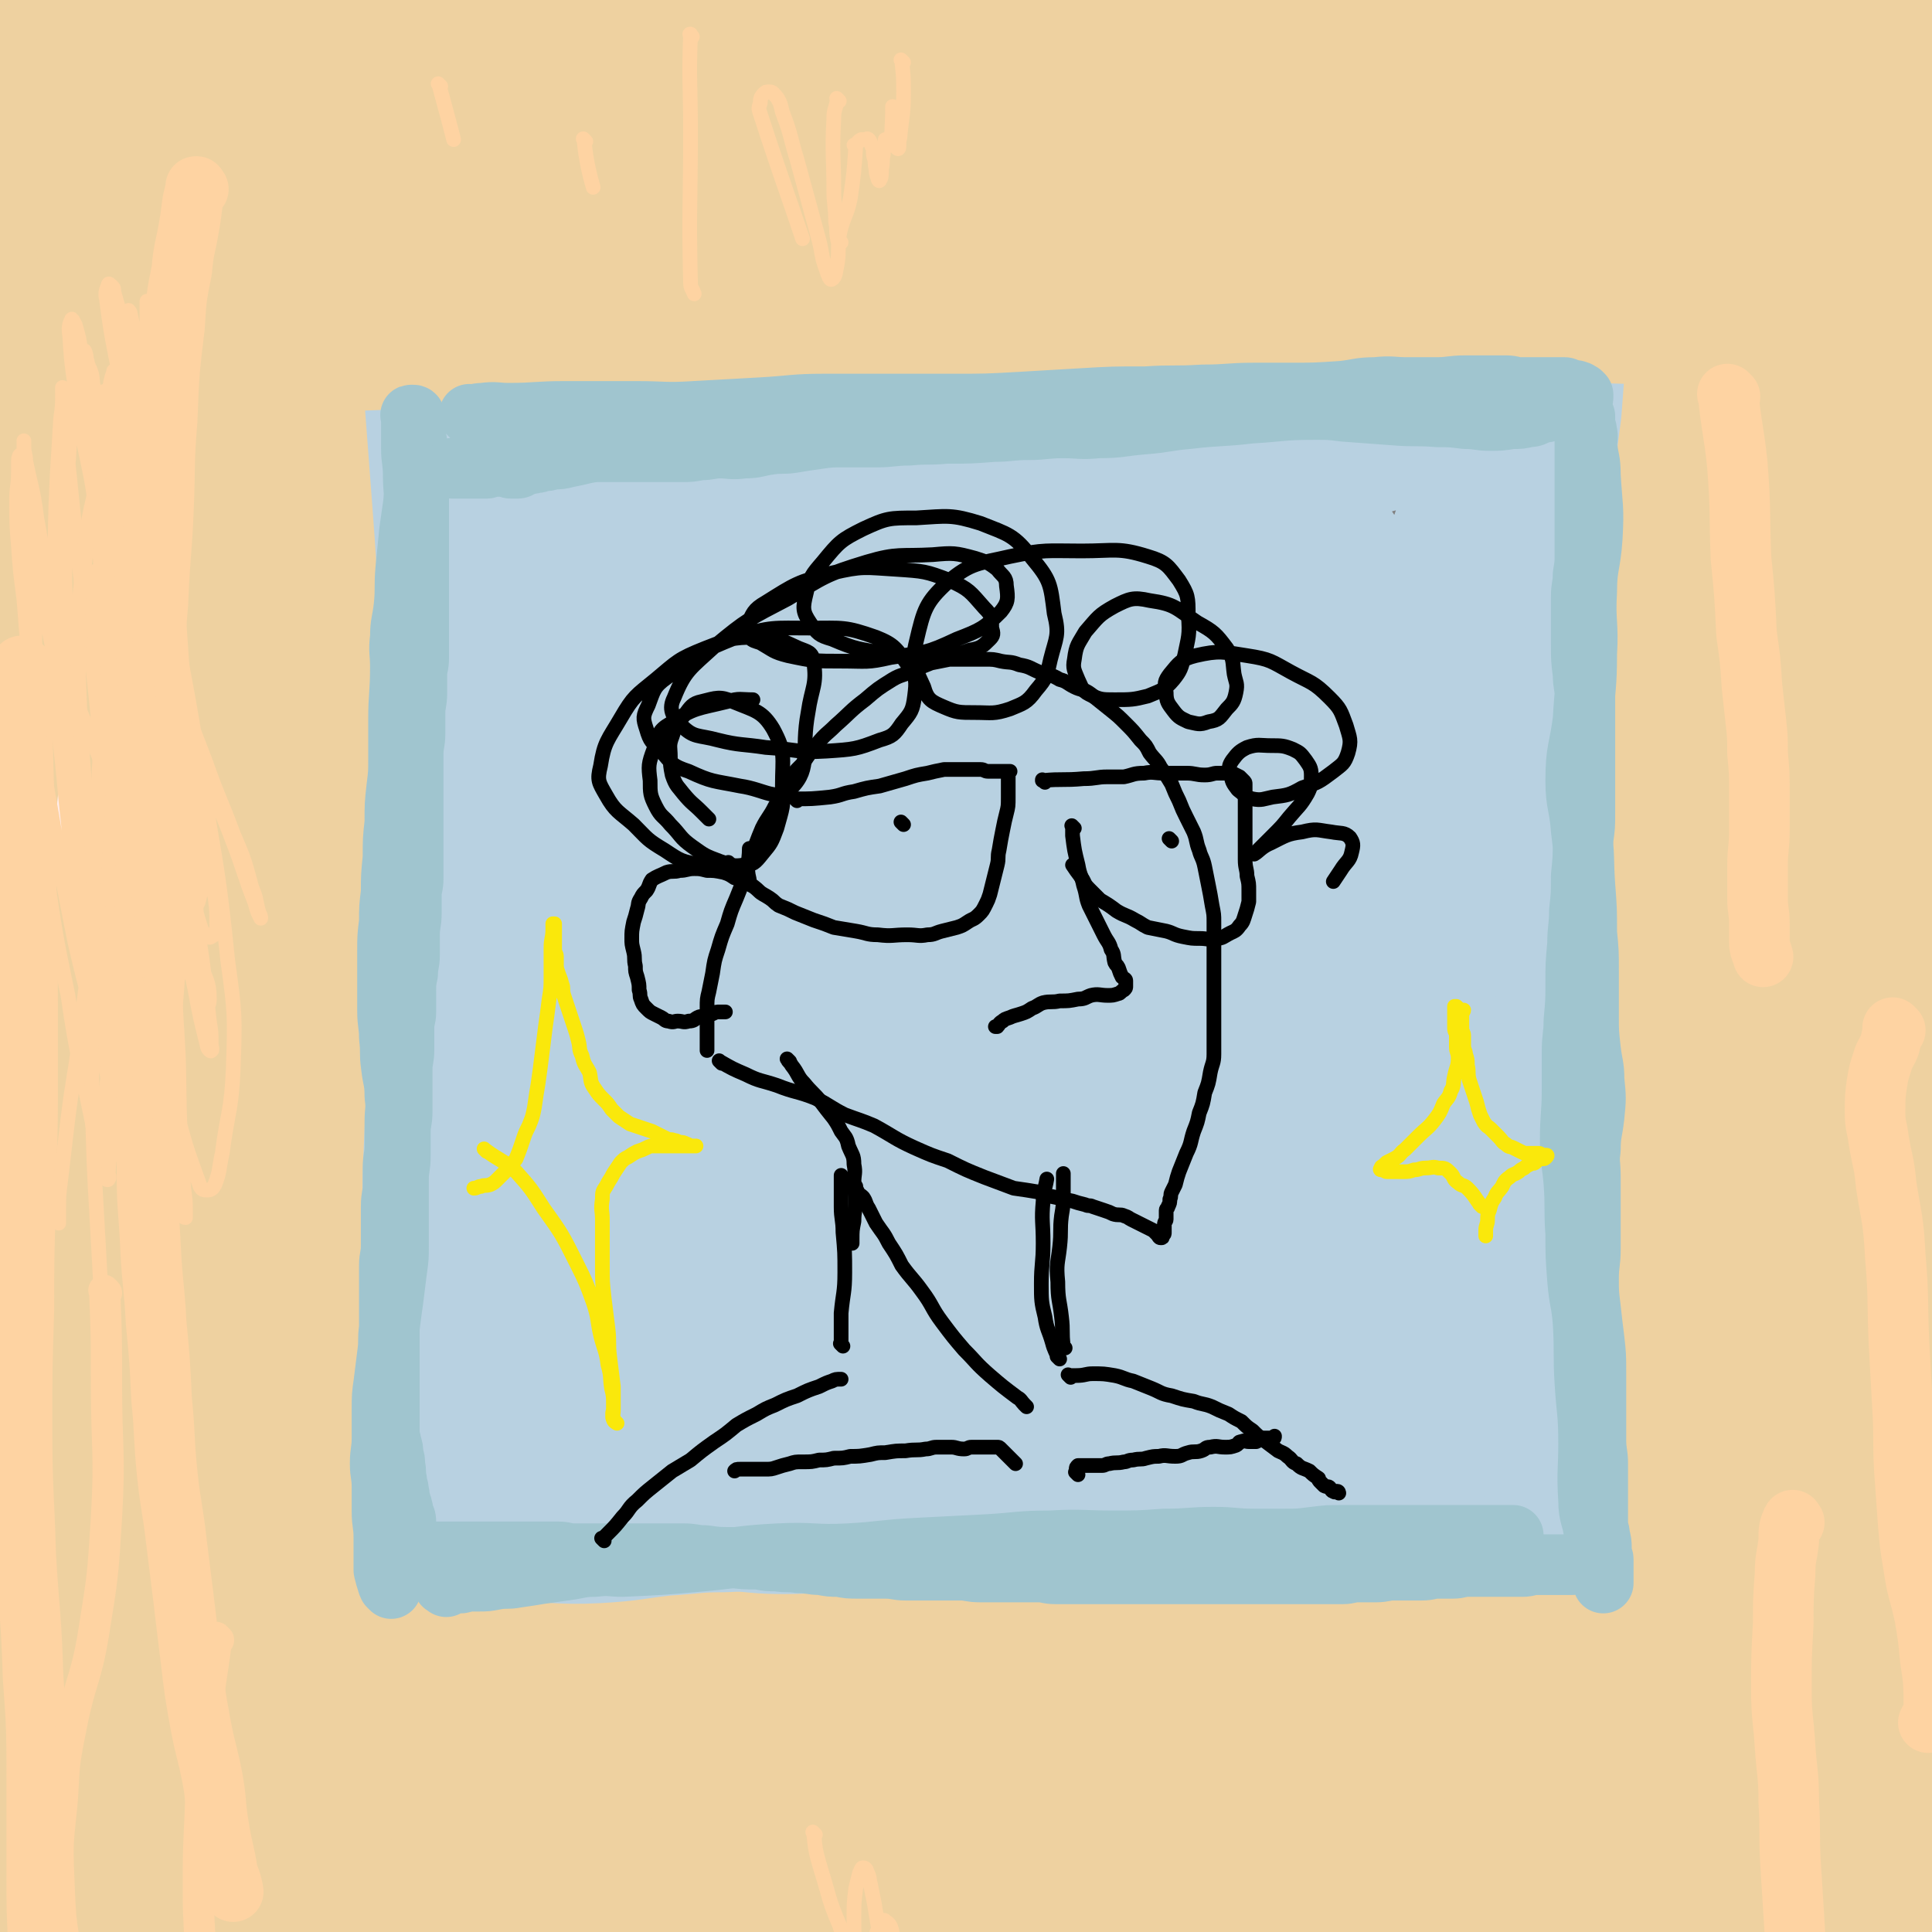
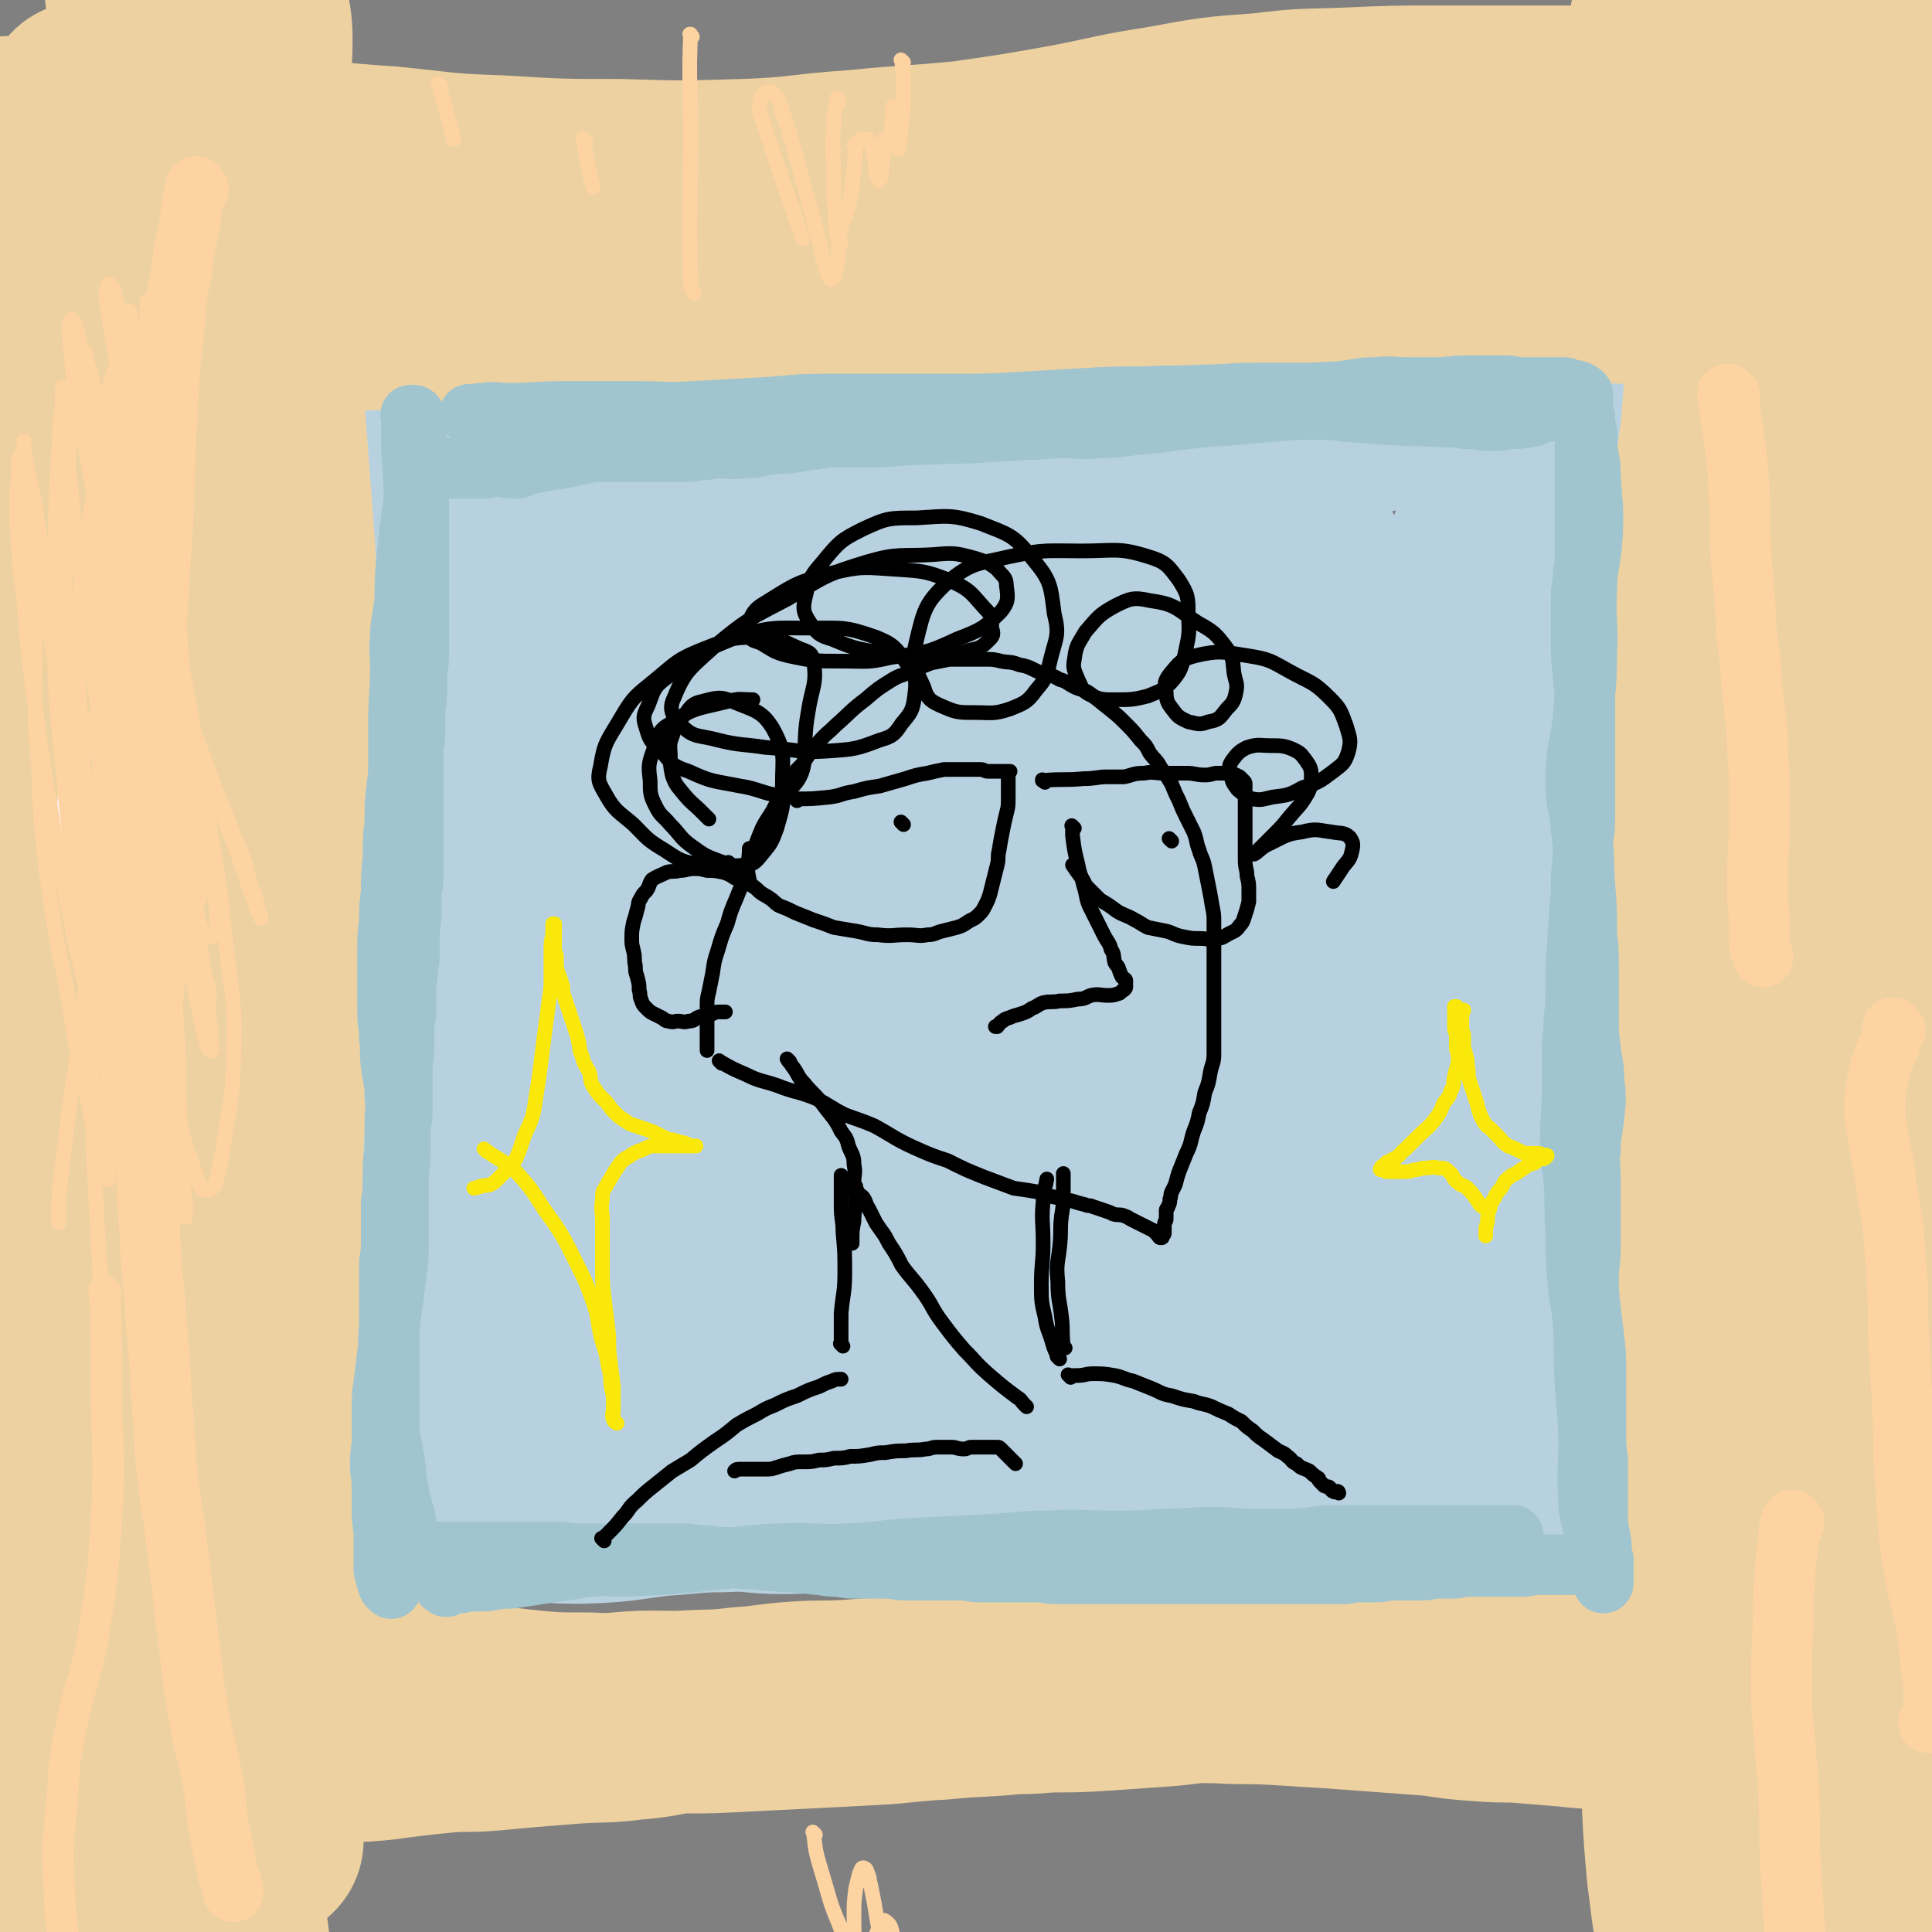
<svg xmlns="http://www.w3.org/2000/svg" viewBox="0 0 1052 1052" version="1.1">
  <rect x="0" y="0" width="1052" height="1052" fill="#808080" stroke="none" />
  <g fill="none" stroke="#EED1A0" stroke-width="110" stroke-linecap="round" stroke-linejoin="round">
    <path d="M70,923c-1,-1 -1,-1 -1,-1 -1,-1 0,0 0,0 -1,-4 -2,-5 -3,-10 -4,-11 -5,-11 -8,-23 -5,-18 -4,-18 -6,-37 -4,-21 -4,-21 -6,-41 -3,-19 -2,-19 -4,-37 -2,-19 -2,-19 -4,-38 -2,-24 -3,-24 -4,-48 -2,-24 -2,-24 -3,-48 -1,-26 -1,-26 -2,-52 -1,-24 0,-24 -1,-49 -1,-22 -2,-22 -2,-44 0,-17 1,-17 1,-34 1,-17 0,-17 1,-35 1,-18 2,-18 3,-35 1,-19 1,-19 2,-38 1,-16 2,-16 2,-32 1,-13 0,-13 0,-25 0,-11 1,-11 1,-22 0,-13 0,-13 0,-26 0,-10 1,-10 1,-21 0,-8 0,-8 0,-17 0,-9 0,-9 0,-18 0,-7 0,-7 -1,-14 -1,-8 -2,-8 -2,-17 -1,-9 0,-9 0,-18 0,-8 1,-8 1,-16 0,-6 0,-6 0,-12 0,-2 -1,-3 0,-4 0,-1 2,-1 2,0 1,3 1,4 1,7 1,10 2,10 2,20 2,35 2,35 3,71 2,46 2,46 4,93 3,43 4,42 7,85 2,43 3,43 3,85 1,42 0,42 -2,84 -2,44 -1,44 -4,88 -3,37 -3,38 -7,75 -5,31 -6,31 -11,63 -3,23 -3,23 -6,46 -2,12 -2,12 -3,25 -1,6 -1,6 -1,13 0,3 0,3 1,5 1,1 1,1 2,1 1,-1 2,-2 2,-3 2,-4 1,-4 2,-9 1,-6 1,-6 2,-13 1,-10 2,-10 2,-20 1,-17 1,-17 1,-35 1,-19 1,-19 1,-38 0,-23 -1,-23 -1,-46 -1,-33 -1,-33 -1,-66 -1,-36 -1,-36 -1,-71 0,-32 0,-32 0,-65 0,-30 -1,-30 -1,-61 0,-29 0,-29 1,-57 1,-28 2,-28 4,-56 2,-26 3,-26 4,-52 2,-23 1,-23 2,-46 1,-21 0,-21 1,-41 0,-18 1,-18 1,-36 0,-18 0,-18 0,-37 0,-13 0,-13 0,-26 0,-8 0,-8 0,-16 0,-5 1,-5 1,-11 0,-3 0,-3 0,-6 0,-2 0,-2 0,-4 0,-1 0,-2 0,-1 0,1 0,2 0,5 0,7 0,7 0,14 0,14 -1,14 0,28 1,24 2,24 3,48 2,26 2,26 3,53 1,29 -1,29 1,58 2,32 5,32 8,64 2,28 1,29 1,57 0,28 -1,28 -1,55 0,24 1,24 1,48 1,24 1,24 1,49 0,25 0,25 0,51 0,23 0,23 0,47 0,21 0,21 1,41 1,22 1,22 2,44 0,20 0,20 0,39 0,21 0,21 -1,41 0,19 -1,19 -1,38 0,14 0,14 0,28 0,12 -1,12 -1,24 0,9 -1,9 0,18 1,7 2,7 2,14 1,4 0,4 0,9 0,1 0,2 1,3 0,0 1,0 1,0 1,-3 1,-3 1,-6 1,-8 1,-8 2,-15 1,-9 2,-9 2,-18 0,-8 -1,-8 -1,-17 -1,-9 -1,-9 -1,-18 -1,-11 -1,-11 -2,-21 -3,-22 -3,-22 -5,-44 -3,-23 -2,-23 -4,-46 -3,-30 -5,-29 -6,-59 -3,-37 -4,-37 -3,-74 0,-36 2,-36 4,-71 3,-39 3,-39 7,-79 3,-33 3,-33 8,-67 4,-31 6,-31 10,-63 3,-27 3,-27 5,-54 2,-22 2,-22 3,-45 2,-21 2,-21 3,-42 1,-21 1,-21 1,-42 0,-21 0,-21 -1,-43 -1,-20 -1,-20 -2,-40 -1,-17 -1,-17 -3,-34 -2,-10 -2,-10 -3,-20 -1,-7 -1,-7 -2,-14 -1,-4 0,-4 -1,-8 0,-3 -1,-3 -1,-5 0,-2 0,-2 0,-3 0,-1 0,-1 0,-2 0,0 0,0 0,0 1,2 1,2 1,4 1,6 1,6 2,11 2,8 2,8 3,16 3,18 4,18 4,37 1,32 1,32 -1,65 -3,35 -5,35 -8,70 -5,42 -4,42 -9,84 -4,36 -6,36 -9,73 -3,34 -1,34 -2,69 -1,31 -2,31 -2,62 -1,37 0,37 0,74 0,36 -2,36 -2,72 0,31 2,31 2,62 0,30 -2,30 -1,59 1,24 3,24 5,48 3,25 1,25 4,50 3,22 4,22 9,44 3,18 3,18 8,36 4,15 5,14 9,29 4,15 4,15 8,30 3,14 4,14 6,28 2,12 2,12 3,24 1,7 1,7 2,14 1,3 1,3 1,5 0,1 0,2 0,2 0,0 1,0 1,-1 1,-3 2,-3 2,-6 2,-10 2,-10 2,-20 1,-9 0,-9 0,-19 0,-9 0,-9 -1,-18 -2,-19 -3,-19 -3,-39 -1,-22 2,-22 1,-44 -1,-28 -3,-28 -4,-55 -2,-33 -1,-33 -2,-65 -2,-37 -3,-37 -3,-74 -1,-36 -1,-36 0,-73 1,-32 1,-32 2,-63 1,-36 2,-36 3,-71 2,-31 2,-31 3,-63 2,-30 3,-30 3,-60 0,-30 -2,-30 -4,-60 -1,-25 -1,-25 -2,-50 -1,-22 0,-22 -1,-44 -1,-19 -1,-19 -3,-38 -2,-16 -2,-16 -4,-32 -2,-13 -3,-13 -4,-27 -2,-12 -1,-12 -3,-23 -2,-11 -3,-11 -4,-21 -2,-11 -1,-11 -2,-21 -1,-8 -1,-8 -1,-15 0,-5 1,-5 1,-11 0,-5 0,-5 0,-11 0,-4 -1,-4 0,-8 0,-2 1,-2 2,-4 1,-2 0,-2 1,-4 0,-2 1,-2 1,-3 0,-1 0,-2 0,-2 0,0 1,0 1,0 0,1 0,1 0,2 0,2 1,2 1,4 0,4 0,4 0,7 0,5 0,5 0,9 0,5 0,5 0,10 0,7 -1,7 -1,13 -2,19 -2,19 -3,37 -2,18 -2,18 -3,36 -1,19 -1,19 -2,39 -1,19 -1,19 -1,38 0,21 0,21 0,43 0,21 0,21 0,42 0,23 1,23 1,47 1,24 1,24 1,49 0,24 0,24 0,48 0,23 0,23 -1,45 -1,23 -1,23 -2,46 -1,22 -2,22 -3,43 -1,24 -1,24 -1,49 -1,21 -1,21 -1,43 0,23 0,23 1,47 1,24 2,24 4,47 2,21 2,21 4,42 2,20 2,20 4,40 2,17 2,17 4,35 3,18 3,18 6,36 3,16 2,16 5,32 3,14 3,14 6,28 3,13 4,13 6,27 2,16 1,16 2,32 1,13 2,13 3,26 1,7 1,7 2,15 1,7 2,7 3,14 1,4 2,4 2,8 0,3 0,3 0,5 0,2 1,2 0,3 -1,1 -1,1 -2,1 -2,0 -2,0 -3,-1 -4,-4 -3,-4 -6,-9 -3,-7 -3,-7 -5,-14 -3,-8 -3,-8 -4,-15 -2,-8 -2,-8 -3,-15 -3,-14 -4,-14 -7,-27 -4,-23 -3,-23 -8,-47 -5,-28 -6,-28 -11,-57 -5,-33 -3,-34 -10,-67 -5,-25 -7,-25 -14,-50 -4,-16 -5,-16 -10,-32 -4,-13 -4,-13 -7,-27 -3,-10 -2,-10 -4,-20 -2,-7 -2,-7 -4,-14 -2,-4 -1,-4 -3,-8 -1,-1 -1,-2 -2,-2 -1,0 -1,0 -1,1 0,5 0,6 0,11 0,8 -1,8 -1,17 -1,16 -1,16 -1,32 -1,26 -1,26 -2,52 -2,29 -2,29 -3,59 -1,25 0,25 0,50 0,23 0,23 1,46 1,27 2,27 4,53 3,22 2,22 7,43 3,17 4,17 8,33 4,15 4,15 8,30 2,9 2,9 4,18 2,5 2,5 3,9 1,2 1,2 1,3 0,1 0,1 0,1 -1,-4 -1,-4 -2,-9 -2,-9 -2,-9 -3,-18 -2,-8 -3,-8 -4,-17 -2,-9 -2,-9 -3,-18 -2,-18 -3,-18 -4,-36 -2,-25 -1,-25 -2,-51 -2,-36 -2,-36 -4,-72 -2,-28 -2,-28 -3,-57 -1,-10 0,-11 0,-21 0,-3 1,-3 1,-5 0,0 0,0 0,0 -1,4 -1,4 -1,9 -1,11 0,11 -1,23 -2,21 -2,21 -3,42 -2,32 -2,32 -2,65 0,50 0,50 1,100 2,51 2,51 4,103 " />
-     <path d="M142,924c-1,-1 -1,-1 -1,-1 -1,-1 0,0 0,0 0,0 0,0 0,0 9,1 9,2 18,2 25,2 26,2 51,2 29,0 29,1 58,0 29,-1 29,-2 59,-3 32,-2 32,-2 64,-3 29,-1 29,-2 59,-1 30,1 30,1 60,3 26,2 26,1 52,4 25,3 25,5 50,9 19,3 19,3 39,6 19,2 19,1 37,3 20,2 20,3 39,4 20,2 20,1 40,2 24,1 24,1 48,2 24,2 24,3 49,3 21,1 21,0 42,0 17,0 17,0 35,-1 12,-1 12,-2 25,-3 9,-1 9,-1 18,-1 5,0 5,0 11,0 1,0 1,0 3,0 1,0 2,0 2,0 0,0 0,0 -1,0 -1,0 -1,0 -2,0 -2,0 -2,0 -4,0 -2,0 -2,0 -4,0 -3,0 -3,0 -6,0 -4,0 -4,0 -8,0 -5,0 -5,0 -11,0 -9,0 -9,1 -19,1 -30,0 -30,0 -60,0 -38,0 -38,2 -76,1 -27,0 -27,-2 -55,-3 -23,-1 -23,0 -46,0 -21,0 -21,0 -43,-1 -18,-1 -18,-1 -36,-2 -18,-1 -18,-1 -35,-2 -17,-1 -17,-1 -33,-3 -17,-2 -17,-3 -34,-5 -17,-3 -17,-2 -34,-5 -16,-3 -16,-4 -32,-6 -16,-2 -16,-1 -32,-2 -17,-1 -17,-1 -34,-1 -16,0 -16,0 -33,0 -15,0 -15,-1 -30,-1 -15,0 -15,0 -30,0 -15,0 -15,1 -29,1 -16,1 -16,0 -31,1 -11,1 -11,1 -22,2 -8,1 -8,0 -17,1 -8,1 -8,0 -16,1 -8,1 -8,2 -15,3 -6,2 -6,2 -12,3 -5,1 -5,0 -11,1 -4,0 -4,0 -8,1 -3,0 -3,0 -6,1 -2,1 -2,1 -4,2 -2,1 -2,1 -3,1 -1,0 -2,0 -1,0 0,0 1,0 3,0 4,0 4,0 7,0 0,0 0,0 0,0 35,-2 35,-3 71,-4 24,0 24,1 47,1 25,0 25,0 50,-1 24,-2 24,-3 49,-5 26,-3 26,-3 52,-5 28,-2 28,-2 55,-3 25,-2 25,-2 50,-3 23,-1 23,0 46,-1 22,0 22,-1 44,-1 22,0 22,0 44,0 21,0 21,0 42,0 18,0 18,0 37,0 17,0 17,1 33,1 19,1 19,1 38,1 21,0 21,0 43,0 23,0 23,0 46,-1 21,-1 21,0 41,-1 16,-1 16,-1 32,-2 11,-1 11,-1 21,-2 9,-1 9,0 17,-1 5,0 5,-1 11,-1 2,0 2,0 5,0 2,0 3,0 3,0 0,0 -2,0 -4,0 -5,0 -5,0 -10,0 -4,0 -4,0 -9,0 -5,0 -5,0 -10,0 -5,0 -5,0 -10,0 -7,0 -7,0 -15,-1 -16,-2 -16,-4 -33,-5 -28,-3 -28,-3 -56,-4 -31,-1 -31,0 -63,-1 -22,-1 -22,-2 -44,-2 -26,0 -26,1 -52,2 -32,2 -32,2 -64,3 -24,1 -24,0 -48,1 -27,1 -27,1 -53,2 -23,1 -23,1 -47,2 -22,1 -22,1 -45,2 -20,1 -20,0 -41,1 -19,1 -19,1 -38,2 -16,1 -16,2 -32,3 -16,1 -16,1 -31,2 -15,1 -15,1 -29,1 -14,0 -14,0 -27,0 -10,0 -10,0 -20,-1 -8,-1 -8,-1 -17,-2 -8,-1 -9,0 -17,-1 -9,-1 -9,-1 -17,-2 -8,-1 -8,-1 -17,-1 -6,-1 -6,-1 -13,-1 -8,-1 -8,-1 -15,-1 -8,-1 -8,-1 -15,-1 -7,0 -7,0 -14,0 -6,0 -6,0 -13,0 -7,0 -7,0 -14,-1 -6,0 -6,-1 -13,-1 -6,0 -6,0 -13,0 -3,0 -3,0 -6,0 -1,0 -1,0 -2,0 0,0 0,0 0,0 4,-1 4,-1 9,-1 24,-1 24,-2 48,-2 27,-1 27,0 54,0 29,0 29,0 58,-1 32,-1 32,-1 65,-2 39,-1 39,-1 78,-2 40,-2 40,-2 80,-3 32,-1 32,-1 65,-2 29,-1 29,-1 58,-1 28,0 28,1 55,1 24,0 24,0 48,0 22,0 22,1 43,1 20,1 20,1 39,1 19,0 20,0 39,-2 22,-2 22,-2 44,-5 21,-3 21,-3 41,-6 19,-3 19,-4 37,-6 16,-2 16,-1 32,-4 12,-2 12,-4 23,-6 9,-2 9,-2 18,-3 7,-1 7,-1 14,-2 5,0 5,0 10,0 2,0 2,0 4,0 2,0 2,0 3,1 1,1 1,1 1,2 0,1 -1,1 -1,1 -1,1 -1,1 -2,2 -1,1 -2,1 -3,1 -1,0 -1,0 -2,1 -2,1 -2,1 -3,2 -1,1 -1,1 -2,1 -2,1 -2,1 -3,1 -3,1 -3,1 -5,2 -6,1 -6,1 -11,2 -8,1 -8,1 -16,2 -19,3 -19,3 -39,6 -23,2 -23,2 -47,4 -29,3 -29,4 -58,7 -30,2 -30,1 -60,2 -28,1 -28,1 -56,3 -34,2 -34,2 -67,4 -33,3 -33,2 -66,6 -31,2 -31,4 -62,7 -29,2 -30,0 -59,3 -29,3 -28,5 -57,8 -27,4 -27,3 -55,6 -23,3 -23,3 -47,5 -23,3 -23,3 -47,5 -17,2 -17,1 -35,4 -13,3 -12,4 -25,8 -8,2 -8,1 -15,3 -5,2 -5,2 -9,4 -3,2 -4,2 -5,4 -1,2 -1,4 0,4 8,4 9,4 19,6 21,4 21,5 43,8 30,4 30,4 59,6 44,4 44,6 87,7 52,1 52,-1 103,-2 51,-2 51,-3 102,-5 51,-3 51,-2 102,-5 52,-3 52,-4 104,-8 46,-3 46,-4 92,-6 34,-2 34,-1 68,-2 22,-1 22,-1 44,-2 9,0 9,0 18,0 1,0 2,0 2,0 0,0 0,1 -1,1 -6,2 -6,1 -12,2 -8,2 -8,2 -16,4 -8,2 -8,2 -17,4 -9,3 -9,3 -18,4 -16,3 -16,2 -33,5 -27,4 -27,4 -54,9 -34,5 -34,5 -69,10 -33,4 -33,3 -66,6 -36,4 -36,4 -73,6 -37,4 -37,4 -75,6 -37,3 -37,3 -74,5 -34,2 -34,2 -69,3 -28,1 -28,1 -57,2 -27,1 -27,2 -53,3 -27,2 -27,2 -53,3 -21,1 -21,1 -41,2 -18,1 -18,2 -35,3 -16,2 -16,2 -32,3 -12,1 -12,1 -23,2 -10,1 -11,0 -21,1 -6,1 -6,2 -13,2 -5,1 -6,-1 -11,0 -3,0 -3,1 -6,2 -2,1 -2,1 -4,1 -1,0 -2,0 -1,0 0,0 0,0 1,0 4,-1 4,-1 9,-2 19,-3 19,-5 39,-6 26,0 26,3 53,4 34,2 34,2 68,3 40,2 40,2 80,3 42,1 42,1 85,2 40,1 40,2 81,2 36,0 36,-1 71,-2 29,-2 29,-2 57,-4 25,-2 25,-2 51,-4 20,-2 20,-3 41,-4 13,-1 13,0 25,0 9,0 9,0 18,1 7,1 7,1 14,2 9,1 9,1 19,2 11,1 11,2 23,2 15,1 15,1 30,1 19,0 19,-1 38,-2 17,-1 17,-1 33,-2 16,-1 16,-1 32,-3 11,-2 11,-3 23,-5 16,-3 17,0 32,-5 17,-7 18,-12 32,-20 " />
    <path d="M896,934c-1,-1 -1,-1 -1,-1 -1,-1 0,0 0,0 0,0 0,0 0,0 2,-9 3,-9 4,-18 3,-17 3,-17 5,-34 4,-23 5,-23 7,-47 2,-25 1,-25 1,-50 1,-25 0,-25 0,-50 0,-27 0,-27 0,-53 0,-25 0,-25 0,-50 0,-26 0,-26 1,-52 2,-28 2,-28 5,-56 2,-28 3,-28 5,-56 2,-30 1,-30 2,-60 2,-30 3,-30 3,-59 1,-27 -1,-27 -1,-53 0,-24 1,-24 1,-48 0,-18 0,-18 -1,-37 -1,-16 0,-16 -2,-32 -2,-11 -4,-11 -5,-22 -3,-14 -1,-14 -3,-29 -2,-11 -3,-11 -4,-23 -2,-10 -2,-10 -3,-20 -1,-10 -1,-10 -1,-20 0,-8 0,-8 0,-15 0,-6 0,-6 0,-11 0,-5 0,-5 0,-10 0,-4 0,-4 0,-8 0,-2 0,-2 0,-4 0,-2 0,-2 1,-4 0,-1 0,-1 1,-2 0,0 1,0 1,0 1,0 1,0 2,0 1,1 1,1 2,2 1,1 1,1 2,2 1,2 0,2 1,3 1,2 2,2 2,4 1,4 0,5 0,9 0,0 0,0 0,0 3,50 3,50 6,101 1,24 2,24 3,49 2,36 2,37 2,73 0,41 0,41 -1,82 -2,41 -3,41 -6,82 -3,40 -5,40 -7,79 -2,48 0,48 -1,96 -1,50 -1,50 -2,101 -1,51 -2,51 -2,103 0,44 -1,44 0,88 0,36 0,36 2,73 2,31 1,31 4,63 3,22 2,22 8,43 5,15 5,15 13,29 3,6 4,8 10,12 3,2 4,1 8,0 6,-2 8,-2 12,-8 10,-15 10,-16 16,-34 6,-20 7,-20 8,-41 4,-36 4,-36 2,-72 -2,-48 -3,-48 -9,-95 -6,-54 -7,-54 -13,-108 -6,-54 -6,-54 -11,-108 -4,-51 -4,-51 -6,-102 -2,-50 -1,-50 -1,-101 0,-50 1,-50 2,-99 2,-45 2,-45 4,-89 2,-37 3,-37 5,-75 2,-35 2,-35 4,-70 2,-25 2,-25 3,-49 1,-18 1,-18 2,-36 1,-12 0,-12 1,-24 1,-4 1,-4 2,-7 1,-2 1,-3 2,-3 1,0 2,0 2,1 2,5 1,5 2,10 2,9 1,9 3,18 5,21 6,21 10,42 7,36 8,36 14,72 7,41 7,41 13,81 5,38 6,38 10,75 4,41 3,41 4,82 2,50 2,50 2,100 1,52 1,52 0,103 -1,42 -3,42 -5,83 -2,46 -2,46 -3,92 -1,46 -1,46 0,93 0,33 1,33 2,67 1,32 1,32 2,65 1,27 1,27 3,54 1,17 2,17 3,35 1,7 0,7 0,14 0,2 0,2 0,4 0,1 -1,1 -1,1 -2,-2 -3,-2 -4,-5 -3,-6 -3,-6 -4,-12 -3,-9 -4,-9 -4,-17 -2,-19 -1,-20 -1,-39 0,-31 0,-31 0,-62 0,-42 2,-42 1,-84 0,-48 -3,-48 -3,-97 -1,-54 1,-54 1,-108 1,-47 0,-47 1,-94 1,-46 1,-46 2,-92 1,-45 2,-45 3,-90 1,-38 1,-38 0,-75 -1,-34 -1,-34 -3,-67 -2,-31 -3,-31 -5,-63 -3,-28 -4,-28 -5,-57 -2,-27 -1,-27 -2,-54 -1,-21 -2,-21 -2,-43 0,-14 1,-14 2,-29 1,-6 1,-6 1,-13 0,-2 1,-2 0,-4 0,-1 -1,-2 -1,-1 -1,0 0,1 0,3 0,5 -1,5 0,9 1,8 2,8 3,17 5,24 6,24 8,48 4,34 2,35 4,69 3,38 3,38 5,76 3,52 4,52 5,104 0,58 0,58 -2,117 -3,68 -2,69 -9,137 -6,63 -8,63 -18,125 -9,59 -10,59 -21,118 -10,49 -13,49 -21,98 -7,44 -8,44 -11,88 -2,35 -3,35 1,69 6,41 7,42 19,81 14,45 20,50 35,88 " />
-     <path d="M39,85c-1,-1 -1,-1 -1,-1 -1,-1 0,0 0,0 0,0 0,0 0,0 0,0 -1,0 0,0 11,-2 12,-2 25,-4 32,-3 32,-2 64,-5 30,-2 30,-2 60,-3 32,-2 32,-2 64,-3 32,-1 32,0 64,-2 36,-2 36,-2 71,-5 38,-4 38,-5 76,-8 34,-2 34,-1 68,-3 33,-2 33,-3 66,-4 29,-2 29,-1 58,-2 27,-2 27,-3 54,-4 23,-2 23,-2 47,-2 24,-1 24,0 47,0 20,0 20,0 40,1 19,0 19,1 38,1 21,0 21,0 41,0 20,-1 20,-1 39,-2 20,-2 20,-2 39,-4 17,-3 17,-3 34,-6 9,-3 9,-2 17,-6 5,-2 5,-3 9,-6 1,-2 1,-2 2,-3 1,-1 2,-2 2,-1 -1,0 -2,0 -4,1 -5,2 -5,2 -10,4 -7,4 -6,5 -13,9 -12,6 -12,8 -25,13 -22,8 -23,5 -46,11 -23,6 -22,7 -45,12 -21,5 -21,5 -43,8 -18,3 -18,2 -36,3 -21,1 -21,2 -41,2 -23,1 -23,0 -46,0 -25,1 -25,2 -50,2 -31,1 -31,0 -62,0 -31,0 -31,1 -63,1 -30,0 -30,0 -60,0 -33,0 -33,1 -65,1 -33,0 -33,0 -65,0 -28,0 -28,-1 -57,-1 -29,-1 -29,0 -58,-1 -28,-1 -28,-1 -57,-2 -23,-1 -23,0 -45,-1 -22,-1 -22,-2 -43,-2 -22,-1 -22,0 -44,0 -17,0 -17,0 -34,0 -10,0 -10,-1 -21,0 -5,0 -5,1 -11,2 -2,0 -2,0 -4,0 -1,0 -2,1 -2,1 0,1 2,1 3,1 5,1 5,1 10,2 22,5 22,5 44,9 28,5 28,6 56,10 31,4 31,4 62,5 40,2 40,1 80,0 46,-1 46,0 92,-2 47,-2 47,-3 95,-7 43,-3 43,-4 86,-7 36,-2 36,-2 72,-4 31,-2 31,-3 62,-4 25,-1 25,-2 50,-2 21,0 21,1 42,2 17,1 17,1 33,2 15,1 15,1 29,3 8,2 8,3 17,4 10,1 10,1 20,1 8,0 8,0 16,-1 5,-1 5,-1 10,-2 3,-1 3,-1 6,-2 3,-1 3,-1 5,-2 2,-1 3,-1 3,-2 1,-2 1,-3 0,-5 -1,-4 -1,-4 -3,-7 -2,-2 -2,-2 -4,-3 -4,-3 -4,-3 -8,-4 -4,-2 -4,-2 -9,-2 -5,-1 -5,0 -11,0 -7,0 -7,-1 -15,-1 -23,0 -23,0 -46,0 -28,0 -28,-1 -55,-1 -33,0 -33,-1 -67,0 -35,1 -35,3 -71,5 -31,1 -31,0 -62,1 -29,1 -29,1 -59,2 -29,1 -29,2 -57,2 -26,0 -26,-1 -52,-2 -25,-1 -25,0 -50,-3 -24,-3 -24,-4 -48,-8 -21,-3 -21,-3 -42,-5 -21,-2 -21,-1 -41,-3 -21,-2 -21,-3 -42,-6 -19,-2 -18,-3 -37,-6 -18,-2 -18,-1 -35,-4 -15,-3 -15,-4 -29,-7 -12,-2 -12,-2 -23,-4 -9,-2 -9,-1 -18,-3 -5,-1 -5,-1 -10,-3 -2,-1 -3,-1 -3,-2 0,-1 1,-2 3,-2 14,-3 14,-3 28,-5 22,-5 22,-6 45,-10 35,-4 35,-4 71,-7 43,-3 43,-2 87,-3 45,-2 45,-1 89,-2 47,-1 47,-2 94,-2 45,0 45,0 89,1 37,1 37,1 75,3 35,2 35,2 70,4 27,2 27,1 55,3 24,2 24,3 49,6 26,3 26,4 51,7 24,2 24,2 48,3 24,2 24,2 48,2 32,0 32,-1 64,-3 28,-2 33,-3 56,-5 " />
  </g>
  <g fill="none" stroke="#B8D1E1" stroke-width="55" stroke-linecap="round" stroke-linejoin="round">
    <path d="M205,814c-1,-1 -1,-1 -1,-1 -1,-1 0,0 0,0 0,0 0,0 0,0 0,-1 0,-2 0,-3 0,-6 -1,-6 -1,-11 -1,-7 0,-7 -1,-13 -1,-9 -2,-9 -3,-19 -1,-9 -1,-10 -1,-19 -1,-11 -1,-11 -1,-21 0,-18 0,-19 0,-37 0,-13 -1,-13 -1,-27 0,-9 1,-9 1,-18 1,-8 1,-8 1,-17 0,-8 0,-8 0,-17 0,-7 0,-7 0,-15 0,-7 0,-7 0,-13 0,-6 1,-6 1,-12 1,-7 1,-7 1,-14 0,-7 0,-7 0,-13 0,-6 0,-6 0,-13 0,-6 0,-6 0,-12 0,-5 0,-5 0,-11 0,-5 0,-5 0,-11 0,-6 -1,-6 -1,-12 0,-5 0,-5 0,-11 0,-5 -1,-5 -1,-9 0,-5 0,-5 0,-10 0,-4 -1,-4 -1,-8 0,-4 0,-4 0,-8 0,-5 0,-5 0,-10 0,-4 0,-4 0,-9 0,-4 0,-4 0,-9 0,-4 0,-4 0,-7 0,-5 0,-5 0,-9 0,-4 0,-4 0,-8 0,-4 0,-4 0,-9 0,-4 0,-4 0,-9 0,-5 0,-5 0,-10 0,-4 0,-4 0,-8 0,-5 -1,-5 -1,-10 0,-4 0,-4 0,-9 0,-4 0,-4 0,-8 0,-4 0,-4 0,-8 0,-3 0,-3 0,-6 0,-4 0,-4 0,-7 0,-4 0,-4 0,-8 0,-3 -1,-2 -1,-5 0,-4 0,-4 0,-7 0,-4 0,-4 0,-8 0,-2 -1,-2 -1,-5 0,-3 0,-3 0,-6 0,-3 0,-3 0,-7 0,-3 -1,-3 -1,-6 0,-2 0,-2 0,-5 0,-4 -1,-4 -1,-9 0,-3 0,-3 0,-6 0,-5 -1,-5 -1,-9 -1,-3 -1,-3 -1,-5 0,-3 0,-3 0,-6 0,-3 0,-3 0,-6 0,-3 0,-3 -1,-6 -1,-3 -1,-3 -1,-6 0,-3 0,-3 0,-7 0,-1 0,-1 0,-3 0,-2 0,-2 0,-3 0,-1 0,-1 -1,-2 -1,-1 -1,-1 -2,-1 -1,0 -1,0 -1,1 0,2 0,2 0,3 0,3 0,3 -1,5 0,3 0,3 -1,5 -1,5 -1,5 -2,9 -1,9 -1,9 -2,18 -1,9 -1,9 -2,19 -2,12 -2,12 -3,25 -1,9 -1,9 -1,18 0,9 0,9 0,17 -1,16 -2,15 -2,31 -1,10 0,10 0,20 0,9 0,9 0,18 0,9 0,9 0,17 0,8 1,8 1,16 0,8 0,8 0,16 0,7 1,7 1,13 1,7 0,7 1,14 1,8 1,7 2,15 1,8 1,8 2,16 1,7 2,7 2,13 1,7 0,7 0,13 1,8 1,8 2,15 1,9 1,9 2,17 1,8 1,8 2,15 1,8 1,8 1,15 1,8 1,8 1,15 1,8 1,8 1,16 0,7 0,7 0,14 0,7 0,7 0,14 0,8 0,8 0,16 0,7 1,7 1,15 0,8 0,8 0,16 0,6 0,6 0,12 0,7 0,7 0,13 0,7 0,7 0,14 0,7 0,7 0,13 0,6 0,6 0,11 0,4 0,4 0,9 0,4 0,4 0,9 0,4 0,4 0,7 0,4 0,4 0,8 0,4 0,4 0,7 0,3 1,3 1,6 0,2 0,2 0,5 0,3 0,3 0,5 0,3 1,3 1,6 0,1 0,1 0,3 0,2 0,2 0,4 0,2 0,2 0,4 0,1 0,1 0,2 0,1 1,1 1,2 0,1 0,1 0,2 0,1 0,1 1,2 0,1 0,1 1,1 1,1 1,1 2,1 1,0 1,0 1,0 1,0 1,0 2,0 1,0 1,0 2,0 1,0 1,0 2,0 1,0 1,0 2,0 1,0 1,0 2,0 2,0 2,1 4,1 2,0 2,0 4,0 3,0 3,1 6,1 3,1 3,0 7,1 3,0 3,1 6,1 4,1 4,0 8,1 4,1 4,1 9,1 7,1 7,0 14,1 11,1 10,1 21,2 11,1 11,1 23,1 13,0 13,0 26,0 24,-1 24,-1 49,-2 14,-1 14,-1 29,-3 11,-1 11,-2 22,-3 12,-2 12,-1 25,-3 10,-2 10,-2 21,-3 9,-1 9,-1 17,-2 9,-1 9,-2 18,-2 8,0 8,0 17,0 6,0 6,1 11,1 6,0 6,0 11,0 7,0 7,0 13,0 6,0 6,0 12,0 5,0 5,1 11,1 4,0 4,0 9,0 4,0 4,0 9,0 4,0 4,0 9,0 4,0 4,0 9,0 5,0 5,0 10,0 5,0 5,0 11,0 5,0 5,-1 11,-1 5,0 5,0 10,0 4,0 4,0 8,0 4,0 4,0 7,0 4,0 4,0 7,0 5,0 5,0 9,0 5,0 5,0 9,0 5,0 5,0 10,0 4,0 4,0 8,0 3,0 3,0 6,0 3,0 2,1 5,1 3,0 3,0 6,0 3,0 3,0 6,0 3,0 3,0 6,0 3,0 3,0 7,0 3,0 3,0 6,0 4,0 4,0 7,-1 4,0 4,-1 7,-1 4,-1 4,0 8,-1 3,0 3,-1 7,-1 3,0 3,0 6,0 2,0 2,0 4,0 2,0 2,0 4,0 2,0 2,0 4,-1 2,0 2,0 3,-1 1,0 2,0 2,-1 1,-1 0,-1 0,-2 0,-1 0,-1 0,-1 0,-1 -1,-1 -1,-2 -1,-1 0,-1 -1,-2 -1,-2 -1,-2 -2,-3 -1,-2 -2,-2 -2,-4 -1,-3 0,-3 0,-6 0,-4 -1,-4 -1,-9 1,-10 2,-10 3,-19 2,-9 1,-10 3,-19 2,-8 2,-8 4,-17 3,-12 4,-11 6,-23 3,-10 2,-10 4,-20 2,-7 2,-7 3,-15 2,-10 3,-10 4,-20 2,-12 2,-12 3,-25 1,-8 1,-8 2,-16 1,-8 1,-8 2,-15 1,-8 1,-8 1,-16 1,-9 1,-9 1,-18 1,-9 1,-9 1,-17 1,-12 1,-12 2,-24 1,-12 1,-12 2,-23 1,-9 2,-9 2,-18 1,-8 0,-8 0,-15 0,-7 1,-7 1,-15 1,-8 0,-8 1,-16 0,-7 1,-7 1,-15 0,-7 -1,-7 0,-14 1,-7 1,-7 2,-14 1,-8 0,-8 1,-16 1,-8 1,-8 2,-16 1,-6 1,-6 2,-13 1,-6 1,-6 2,-13 1,-5 1,-5 2,-11 1,-7 1,-7 2,-13 1,-6 0,-7 1,-13 0,-3 1,-3 1,-7 0,-4 0,-4 0,-9 0,-4 0,-4 0,-8 0,-3 0,-3 0,-6 0,-3 0,-3 0,-6 0,-3 0,-3 0,-6 0,-2 0,-2 0,-4 0,-3 -1,-3 -1,-6 -1,-3 -1,-3 -1,-7 0,-2 0,-2 0,-5 0,-3 0,-3 0,-6 0,-3 -1,-3 -1,-5 0,-3 0,-3 0,-5 0,-2 0,-2 0,-4 0,-3 0,-3 0,-6 0,-1 0,-1 0,-3 0,-2 0,-2 0,-4 0,-2 0,-2 -1,-4 0,-2 -1,-2 -1,-4 0,-1 0,-1 0,-2 0,-1 -1,-1 -1,-2 -1,-1 -1,-1 -1,-2 -1,-1 0,-2 -1,-2 -1,-1 -1,0 -2,0 -1,0 -1,0 -2,0 -1,0 -1,0 -1,0 -2,0 -2,0 -4,0 -2,0 -2,1 -4,1 -3,1 -3,0 -5,1 -3,1 -3,1 -6,2 -5,1 -5,1 -10,1 -8,1 -8,1 -17,2 -11,1 -11,1 -23,2 -11,1 -11,1 -23,1 -12,0 -12,1 -24,1 -13,1 -13,1 -25,1 -11,0 -11,0 -21,0 -8,0 -8,0 -17,0 -12,0 -12,0 -25,0 -8,0 -8,0 -17,-1 -8,-1 -8,-1 -16,-1 -8,-1 -8,-1 -17,-1 -7,0 -7,0 -15,0 -7,0 -7,-1 -14,-1 -7,0 -7,0 -14,0 -7,0 -7,0 -14,0 -8,0 -7,-1 -15,-1 -6,0 -6,0 -13,0 -7,0 -7,-1 -13,-1 -7,0 -7,0 -13,0 -7,0 -7,-1 -14,-1 -7,-1 -7,-1 -14,-1 -6,0 -6,0 -12,0 -6,0 -6,0 -12,0 -7,0 -7,0 -14,0 -7,0 -7,0 -14,0 -7,0 -7,1 -14,1 -6,0 -6,0 -12,0 -6,0 -6,0 -11,0 -6,0 -6,0 -12,0 -6,0 -6,0 -12,0 -6,0 -6,1 -12,1 -7,0 -7,0 -14,0 -6,0 -6,0 -11,0 -6,0 -6,0 -12,0 -6,0 -6,0 -13,1 -6,1 -6,1 -13,1 -6,1 -6,1 -12,1 -5,0 -5,0 -9,0 -5,0 -5,0 -10,1 -5,0 -5,1 -10,1 -5,0 -5,0 -9,0 -5,0 -5,1 -9,1 -3,0 -3,0 -6,0 -4,0 -4,0 -7,0 -4,0 -3,1 -7,1 -3,0 -3,0 -5,0 -2,0 -2,0 -4,0 -2,0 -2,0 -4,0 -1,0 -1,0 -1,0 -1,0 -1,0 -2,0 -1,0 -1,0 -2,0 -1,0 -1,0 -1,0 -1,0 -1,0 -1,0 -1,0 -1,0 -2,0 0,0 0,0 0,0 0,0 0,0 -1,0 " />
    <path d="M232,252c-1,-1 -1,-1 -1,-1 -1,-1 0,0 0,0 0,0 0,0 0,0 0,0 -1,0 0,0 7,-2 8,-1 17,-3 26,-6 26,-6 51,-13 28,-7 28,-8 57,-14 34,-6 34,-7 70,-10 31,-2 31,0 62,0 36,0 36,0 72,0 29,0 29,0 58,0 20,0 20,0 39,0 13,0 13,0 26,1 4,0 4,1 9,2 1,1 2,0 2,1 0,1 -1,2 -2,2 -7,2 -7,2 -14,2 -19,2 -19,1 -38,2 -34,3 -34,6 -69,7 -33,1 -33,-1 -66,-4 -9,0 -9,-2 -17,-1 -59,5 -59,9 -118,13 -24,1 -24,-3 -48,-2 -18,0 -18,1 -36,2 -20,2 -20,2 -40,4 -15,1 -15,1 -29,2 -6,0 -6,1 -11,1 -2,0 -2,0 -3,-1 -1,-1 -1,-2 0,-2 5,-4 4,-5 10,-7 16,-4 16,-3 33,-4 23,-3 23,-2 46,-3 27,-1 27,-1 53,-1 33,-1 33,0 66,-1 36,-1 36,-2 71,-2 39,0 39,1 78,2 29,1 29,1 59,2 21,1 21,1 41,3 15,1 15,1 29,3 7,1 7,2 13,3 4,1 4,1 7,2 2,1 2,0 4,1 1,0 1,1 2,1 1,0 2,0 2,0 -1,0 -1,0 -2,0 -3,0 -3,-1 -5,-1 -7,-2 -7,-2 -15,-3 -16,-3 -16,-5 -33,-6 -59,-3 -60,2 -119,-1 -29,-2 -29,-9 -58,-7 -45,2 -44,10 -89,15 -38,5 -38,3 -77,6 -15,1 -15,1 -29,2 -8,1 -9,1 -16,2 -3,0 -3,1 -5,2 0,0 0,0 0,0 0,0 0,0 0,0 " />
  </g>
  <g fill="none" stroke="#B8D1E1" stroke-width="110" stroke-linecap="round" stroke-linejoin="round">
    <path d="M418,663c-1,-1 -1,-1 -1,-1 -1,-1 0,0 0,0 -4,-10 -6,-10 -9,-21 -5,-22 -4,-22 -7,-45 -4,-26 -4,-26 -8,-52 -2,-23 -3,-23 -4,-47 -2,-27 -1,-27 -1,-54 0,-27 0,-27 2,-54 2,-23 1,-23 4,-45 2,-11 3,-10 4,-21 1,-5 1,-5 1,-10 0,0 0,-2 0,-1 2,10 2,11 4,22 4,35 4,35 9,70 4,33 6,33 9,67 3,35 3,35 3,70 1,33 1,33 -1,65 -1,17 -2,17 -4,33 -1,3 0,4 -2,5 -2,2 -3,3 -5,3 -5,1 -6,1 -11,0 -7,-2 -7,-1 -13,-5 -11,-10 -12,-10 -21,-22 -10,-15 -9,-17 -16,-34 -8,-21 -8,-21 -14,-42 -8,-27 -9,-27 -14,-54 -5,-28 -5,-28 -7,-56 -1,-26 0,-26 0,-51 0,-19 -1,-19 0,-38 0,-10 1,-10 2,-19 1,-3 1,-2 2,-5 0,-1 0,-2 0,-1 0,3 0,4 1,9 7,31 9,30 14,61 8,43 6,43 12,87 5,40 5,40 10,81 4,33 4,33 8,66 2,23 3,23 5,45 1,14 1,14 0,28 0,6 0,6 -2,12 -1,2 -1,4 -3,4 -3,1 -5,0 -6,-2 -12,-16 -13,-16 -20,-35 -12,-28 -10,-29 -17,-60 -10,-38 -11,-38 -18,-78 -7,-39 -7,-39 -10,-79 -2,-31 -2,-31 0,-62 1,-19 3,-19 7,-38 2,-14 2,-14 5,-27 1,-5 2,-4 3,-9 1,-2 2,-2 2,-5 0,-2 0,-3 0,-3 0,0 0,1 0,1 -1,13 -2,13 -2,25 0,35 3,35 4,70 1,38 0,38 0,75 0,33 0,33 -1,65 0,32 0,32 -1,65 -1,30 -1,30 -3,60 -1,18 -2,18 -3,36 -1,9 0,10 -2,19 -1,3 -1,4 -3,6 -2,2 -2,2 -4,3 -5,3 -5,2 -10,5 -5,4 -4,4 -9,7 -4,3 -4,3 -9,5 -2,1 -2,2 -4,1 -3,-1 -4,-1 -6,-3 -3,-5 -2,-5 -4,-11 -6,-13 -7,-13 -12,-27 -7,-22 -7,-22 -12,-44 -5,-24 -4,-24 -6,-48 -3,-28 -2,-28 -3,-56 -1,-22 -1,-23 0,-45 1,-20 1,-20 2,-40 2,-16 1,-16 4,-33 3,-13 4,-13 7,-27 3,-16 4,-16 7,-32 2,-13 2,-13 2,-25 0,-13 -2,-13 -1,-27 0,-10 2,-9 3,-19 1,-8 0,-8 0,-15 0,-6 0,-6 0,-12 0,-4 -1,-4 -1,-8 0,-2 -1,-2 0,-4 0,0 1,0 1,0 1,1 1,1 2,2 1,2 1,2 2,3 2,3 2,3 3,7 8,22 9,22 14,45 8,36 7,36 12,73 5,35 3,35 8,70 6,35 6,35 14,69 9,42 10,41 20,82 8,36 7,36 15,72 6,24 5,24 12,48 3,10 3,10 7,20 2,3 2,3 4,5 1,1 1,2 2,2 1,0 2,0 2,-1 1,-3 0,-4 0,-8 -1,-18 -2,-18 -3,-37 -2,-26 -2,-26 -3,-52 -1,-32 -1,-32 -1,-63 0,-39 -1,-39 0,-78 1,-33 1,-33 3,-65 4,-53 3,-53 10,-105 3,-18 5,-18 11,-35 4,-12 4,-12 10,-22 3,-6 3,-7 8,-12 3,-4 3,-4 8,-6 2,-2 4,-2 6,-1 2,2 2,4 3,8 5,22 5,23 9,46 4,32 4,32 8,64 3,32 2,33 7,65 8,54 10,54 18,107 6,43 5,43 11,87 4,31 4,31 9,62 2,14 1,14 4,28 2,7 1,8 4,15 1,2 2,2 4,4 1,1 1,1 1,1 -1,-8 -2,-9 -3,-17 -6,-28 -7,-28 -12,-56 -6,-34 -6,-34 -9,-67 -4,-43 -4,-43 -5,-86 -1,-38 0,-38 1,-76 1,-29 1,-29 3,-58 2,-26 1,-27 4,-53 3,-19 3,-19 7,-37 2,-9 2,-9 5,-18 2,-4 2,-4 5,-7 2,-2 3,-3 5,-3 4,-1 4,-1 8,0 5,2 6,2 9,7 9,20 9,21 15,44 10,42 8,42 15,85 8,42 7,42 14,84 6,35 5,36 12,70 6,26 6,26 13,52 4,15 5,15 11,30 3,9 3,9 5,18 2,5 1,6 2,11 1,2 1,2 2,4 1,2 1,2 2,3 1,1 1,1 1,1 1,-2 2,-3 2,-7 3,-19 4,-19 4,-39 1,-22 0,-22 -1,-44 -2,-32 -3,-32 -5,-64 -2,-36 -2,-36 -2,-72 -1,-31 -1,-31 0,-63 1,-22 1,-22 4,-45 2,-14 4,-13 6,-27 2,-7 1,-8 3,-15 1,-3 1,-4 3,-6 2,-2 2,-3 4,-3 2,0 4,-1 4,1 5,13 5,14 8,28 6,31 4,31 11,62 8,37 10,36 20,73 9,34 10,34 18,68 7,34 7,34 13,68 4,25 3,25 8,51 2,13 2,13 5,26 2,5 2,5 4,9 1,2 2,3 2,2 0,0 -1,-2 -1,-3 -5,-21 -5,-21 -9,-42 -6,-34 -6,-34 -10,-68 -5,-42 -7,-42 -10,-84 -3,-38 -2,-38 -2,-76 0,-29 0,-29 2,-58 2,-20 1,-20 4,-40 3,-14 3,-14 8,-28 3,-6 3,-7 6,-12 2,-2 3,-3 5,-2 6,4 10,4 12,12 7,27 5,28 7,57 3,33 2,33 4,66 2,31 1,31 4,61 4,36 4,36 9,71 6,38 7,37 13,75 5,32 6,32 10,64 2,21 1,21 3,42 1,8 2,12 2,15 0,1 0,-3 0,-6 -3,-28 -3,-28 -7,-55 -4,-33 -4,-33 -9,-65 -7,-36 -9,-35 -15,-71 -5,-26 -5,-26 -8,-52 -1,-16 -1,-16 0,-32 0,-12 0,-12 2,-23 1,-5 2,-5 4,-10 2,-3 2,-3 5,-5 2,-2 3,-2 5,-1 4,1 5,0 7,4 8,18 7,20 12,40 5,23 4,23 6,46 2,22 2,22 2,44 0,21 -1,21 -2,42 -1,17 -1,17 -1,34 -1,17 0,17 -1,34 0,12 -1,12 -1,25 -1,10 0,10 -1,20 -1,7 -1,7 -2,14 0,2 0,2 0,4 0,1 0,2 0,2 -1,0 -2,-1 -2,-3 -2,-9 -2,-9 -2,-19 0,-17 1,-17 2,-34 1,-23 -1,-23 1,-45 2,-24 4,-24 7,-48 4,-25 4,-25 9,-50 4,-24 5,-24 10,-49 3,-22 2,-22 5,-45 3,-17 4,-17 6,-34 1,-16 0,-16 1,-32 1,-11 1,-11 1,-22 0,-9 0,-9 0,-17 0,-9 0,-9 0,-19 0,-6 0,-6 1,-12 1,-7 2,-7 4,-13 3,-9 3,-8 6,-17 3,-7 3,-7 5,-15 2,-7 1,-7 2,-14 1,-7 1,-7 1,-13 0,-5 0,-5 0,-9 0,-3 0,-3 0,-7 0,-3 0,-3 0,-6 0,-3 0,-3 0,-6 0,-3 0,-3 0,-6 0,-2 1,-3 0,-4 -1,-2 -1,-2 -2,-3 -1,-1 -1,-1 -2,-2 -1,-1 -1,-1 -2,-2 -1,-1 -1,-1 -2,-1 -2,0 -2,0 -4,0 -3,1 -3,1 -6,2 -3,1 -3,1 -7,2 -3,1 -3,1 -7,2 -4,1 -4,1 -8,2 -5,1 -5,1 -10,2 -5,1 -5,1 -10,2 -6,2 -6,3 -12,4 -6,2 -6,2 -13,3 -5,1 -5,1 -11,1 -6,1 -6,1 -12,1 -8,0 -8,-1 -15,0 -7,1 -7,1 -14,2 -6,1 -6,1 -13,1 -7,0 -7,-1 -14,0 -6,0 -6,1 -12,2 -8,1 -8,1 -16,2 -11,2 -11,2 -23,4 -7,2 -7,2 -15,3 -7,2 -7,1 -15,2 -8,1 -8,0 -16,1 -7,1 -7,1 -15,2 -7,1 -7,1 -15,2 -7,1 -7,1 -14,2 -7,1 -7,1 -13,2 -6,1 -7,1 -13,2 -5,1 -5,1 -10,2 -4,1 -4,1 -8,1 -3,0 -3,1 -5,1 -4,1 -4,0 -7,1 -1,0 -2,0 -3,1 -2,1 -2,1 -3,2 -1,1 -1,1 -1,2 0,2 0,2 0,3 0,3 0,3 0,6 -2,17 1,17 -4,33 -7,27 -10,26 -18,53 -7,21 -7,21 -12,42 -4,19 -3,19 -6,38 -4,21 -5,21 -9,42 -4,21 -4,21 -7,42 -4,22 -4,22 -7,44 -2,21 -2,21 -3,43 -1,15 0,15 -1,30 -1,11 -2,11 -4,22 -3,13 -2,13 -5,26 -3,11 -5,11 -9,22 -2,6 -2,6 -4,13 -2,6 -3,6 -4,11 -2,6 -1,6 -2,12 -1,4 -1,4 -1,9 0,3 0,3 0,7 0,3 0,3 0,7 1,4 0,4 2,8 2,3 2,4 5,6 6,4 6,5 12,6 11,3 12,3 23,3 16,1 17,2 33,0 22,-3 22,-4 44,-9 23,-5 22,-6 45,-12 22,-6 22,-5 44,-11 20,-4 20,-4 39,-9 13,-3 13,-4 25,-7 13,-4 14,-3 27,-5 9,-2 9,-2 18,-3 4,-1 4,-1 8,-1 4,0 4,0 9,0 3,0 3,0 6,1 4,1 4,1 7,2 5,2 5,2 10,3 5,2 5,2 11,4 4,2 3,2 8,3 2,1 3,1 6,1 1,0 2,0 3,0 1,0 2,-1 2,-1 0,-1 -1,-1 -2,-2 -4,-2 -4,-2 -7,-4 -6,-3 -5,-3 -11,-5 -12,-4 -12,-2 -24,-6 -18,-4 -18,-4 -36,-10 -15,-4 -15,-4 -30,-8 -16,-5 -16,-5 -32,-10 -16,-4 -16,-3 -32,-6 -12,-3 -12,-3 -25,-5 -13,-2 -13,-2 -26,-4 -8,-1 -8,-1 -16,-2 -4,-1 -4,-1 -9,-2 -2,-1 -2,-1 -4,-2 -1,-1 -1,-1 -1,-2 1,-2 2,-3 4,-4 6,-3 7,-3 13,-3 15,-1 15,1 29,1 20,0 20,-2 40,-1 19,0 19,1 38,2 16,1 16,1 33,2 14,1 14,1 29,3 4,1 5,1 8,2 1,0 1,1 1,1 -1,1 -2,1 -3,1 -7,1 -7,1 -14,2 -11,2 -11,2 -22,3 -20,3 -20,3 -41,5 -20,2 -20,2 -41,3 -23,1 -23,2 -46,2 -18,1 -18,0 -36,0 -15,0 -15,0 -29,1 -13,1 -13,0 -25,1 -9,1 -9,1 -17,2 -8,1 -8,1 -16,2 -7,1 -7,1 -14,1 -3,0 -3,0 -6,0 -2,0 -3,0 -4,1 -1,1 -1,1 -2,2 -1,1 -1,1 -1,2 0,1 0,1 0,1 0,0 0,0 0,0 " />
    <path d="M202,821c-1,-1 -1,-1 -1,-1 -1,-1 0,0 0,0 0,0 0,0 0,0 0,0 -1,0 0,0 8,-1 9,0 19,0 12,0 12,-1 23,-1 20,-1 20,-1 41,-1 20,-1 20,1 40,0 18,-1 18,-2 36,-4 17,-1 17,-2 34,-2 16,-1 16,1 32,1 15,0 15,-1 30,-1 12,0 12,2 25,2 13,0 13,-1 26,-2 14,-1 14,-1 28,-2 9,-1 9,-2 19,-2 10,-1 11,1 21,0 10,-1 10,-1 20,-2 9,-1 9,-1 18,-2 9,-1 9,-1 19,-2 9,-1 9,-1 19,-2 7,-1 7,-1 15,-1 7,0 7,0 15,0 5,0 5,0 11,0 7,0 7,0 14,0 6,0 6,0 12,0 5,0 5,-1 10,0 4,1 4,1 9,2 4,1 4,1 8,1 4,1 4,1 8,1 4,0 5,0 9,1 4,1 4,2 8,2 3,1 3,0 6,0 2,0 2,1 4,1 3,0 3,0 5,0 2,0 2,1 4,1 3,1 3,1 5,1 3,0 3,0 6,0 3,0 3,1 5,1 2,0 2,0 4,0 2,0 2,1 4,1 2,1 2,1 4,1 2,1 2,0 4,1 2,0 2,0 3,1 1,0 1,1 2,1 1,1 1,1 2,1 1,0 1,0 2,0 1,0 1,0 2,1 1,0 1,1 2,1 1,0 1,0 2,0 1,0 1,0 2,0 1,0 1,0 2,1 1,0 1,1 1,1 " />
    <path d="M864,808c-1,-1 -1,-1 -1,-1 -1,-1 0,0 0,0 0,0 0,0 0,0 0,0 0,0 0,0 -1,-1 0,0 0,0 1,-4 1,-5 2,-10 4,-23 6,-23 7,-46 2,-23 0,-23 -1,-47 -1,-26 -2,-26 -2,-53 -1,-20 -1,-20 -1,-40 0,-22 -1,-22 0,-43 1,-23 2,-23 3,-45 2,-24 1,-24 3,-47 2,-23 4,-23 5,-47 2,-22 1,-22 2,-43 2,-19 3,-19 4,-38 2,-18 1,-19 1,-37 1,-17 1,-17 1,-33 0,-14 0,-15 -1,-29 -1,-10 -2,-10 -3,-20 -1,-7 -1,-7 -2,-15 -2,-6 -2,-6 -4,-12 -2,-5 -2,-5 -3,-11 -1,-4 -1,-4 -2,-8 -1,-4 -1,-3 -2,-7 -1,-5 -2,-5 -2,-10 -1,-5 1,-5 0,-10 0,-4 -1,-4 -2,-9 -1,-3 -1,-3 -1,-6 -1,-3 0,-3 -1,-5 0,-2 0,-2 -1,-3 -1,-1 -1,-1 -2,-1 -1,0 -1,0 -2,0 -1,0 -1,0 -2,0 -1,0 -1,0 -2,0 -3,0 -3,0 -6,1 -3,1 -2,1 -5,2 -5,1 -5,1 -9,2 -4,1 -4,2 -9,2 -5,1 -6,0 -11,0 -6,0 -6,0 -12,0 -6,0 -6,0 -12,0 -6,0 -6,0 -13,-1 -7,-1 -7,-1 -14,-2 -8,-1 -8,-1 -17,-2 -8,-1 -8,-1 -16,-2 -10,-1 -10,0 -21,-1 -10,-1 -11,0 -21,-1 -14,-1 -14,-1 -27,-2 -11,-1 -11,0 -21,-1 -9,0 -9,-1 -18,-1 -12,0 -12,0 -24,0 -13,0 -13,0 -25,0 -12,0 -12,-1 -24,-1 -17,0 -17,0 -34,0 -12,0 -12,1 -24,1 -12,0 -12,-1 -23,-1 -10,-1 -10,-1 -20,-1 -10,0 -10,0 -20,0 -11,0 -11,-1 -21,-1 -14,0 -14,0 -27,0 -10,0 -10,1 -21,1 -9,0 -9,0 -19,0 -10,0 -10,-1 -20,-1 -9,0 -9,0 -18,1 -7,1 -7,1 -15,1 -8,0 -8,0 -15,0 -8,0 -8,0 -16,0 -7,0 -7,1 -13,2 -6,1 -6,1 -13,2 -5,1 -5,0 -11,1 -5,1 -5,1 -10,2 -5,1 -5,1 -10,2 -5,2 -5,2 -9,4 -3,2 -3,2 -6,4 -3,2 -3,2 -5,4 -2,2 -2,2 -4,3 -2,2 -2,1 -4,3 -2,2 -2,2 -4,4 -2,2 -2,2 -3,3 -1,2 -2,2 -2,4 -1,2 0,2 0,4 0,3 0,3 0,5 0,4 1,4 1,8 1,7 1,7 2,15 2,19 2,19 4,39 2,16 2,16 3,32 2,21 2,21 2,42 1,21 0,21 1,42 1,20 1,20 2,41 2,20 2,20 3,41 1,17 0,17 0,34 0,18 2,18 2,37 0,18 -1,18 0,36 1,17 2,17 3,34 1,15 1,15 2,31 1,16 0,16 1,31 0,13 1,13 1,27 1,14 0,14 1,29 1,8 1,8 3,16 2,6 3,6 6,12 0,0 0,0 0,0 " />
    <path d="M300,250c-1,-1 -1,-1 -1,-1 -1,-1 0,0 0,0 0,0 0,0 0,0 0,0 -1,-1 0,0 9,0 10,1 20,2 10,2 10,2 20,3 20,2 21,1 41,3 20,2 20,3 40,5 18,2 19,1 37,3 17,3 17,3 33,6 18,4 18,4 36,8 16,4 16,4 31,8 18,5 18,4 36,9 22,7 22,8 44,15 0,0 0,0 0,0 " />
  </g>
  <g fill="none" stroke="#EED1A0" stroke-width="110" stroke-linecap="round" stroke-linejoin="round">
    <path d="M122,951c-1,-1 -1,-1 -1,-1 -1,-1 0,0 0,0 0,0 0,0 0,0 0,0 0,0 0,0 -1,-4 -1,-4 -1,-7 0,-7 0,-7 0,-14 0,-11 0,-11 0,-21 0,-13 1,-13 1,-26 0,-18 -1,-18 -1,-36 0,-17 0,-17 0,-34 0,-14 -1,-14 -1,-27 0,-15 0,-15 0,-29 0,-18 0,-18 0,-35 1,-18 1,-18 2,-36 1,-18 1,-18 1,-37 0,-13 0,-13 0,-26 0,-15 -1,-15 -1,-29 0,-15 0,-15 0,-30 0,-14 0,-14 0,-28 0,-13 -1,-13 0,-27 1,-16 1,-15 2,-31 1,-14 0,-14 1,-29 1,-12 1,-12 2,-23 1,-15 2,-15 3,-30 1,-12 0,-12 1,-24 1,-13 2,-13 3,-25 1,-13 0,-13 1,-25 1,-12 1,-12 2,-24 1,-10 1,-10 1,-20 0,-8 0,-8 -1,-16 -1,-8 -2,-8 -2,-15 -1,-8 0,-8 0,-15 0,-8 0,-8 0,-16 0,-8 -1,-8 -1,-16 0,-7 0,-7 0,-15 0,-7 0,-7 0,-14 0,-8 0,-8 0,-16 0,-9 -1,-9 -1,-17 0,-7 0,-7 0,-13 0,-7 0,-7 0,-13 0,-6 0,-6 0,-12 0,-6 0,-6 0,-12 0,-5 0,-5 0,-10 0,-4 0,-4 0,-9 0,-3 0,-3 0,-5 0,-3 0,-3 0,-6 0,-3 0,-3 0,-5 0,-2 0,-2 0,-4 0,-2 0,-2 0,-3 0,-2 0,-2 0,-4 0,-2 0,-2 0,-4 0,-1 0,-1 0,-2 0,-1 0,-1 0,-1 " />
    <path d="M901,943c-1,-1 -1,-1 -1,-1 -1,-1 0,0 0,0 0,0 0,0 0,0 0,0 -1,0 0,0 0,-6 1,-6 2,-11 4,-19 4,-19 8,-38 3,-16 4,-16 6,-32 3,-13 2,-13 3,-27 2,-18 2,-18 2,-36 0,-16 -1,-16 -1,-32 0,-14 1,-14 1,-28 0,-14 0,-14 0,-28 0,-11 0,-11 0,-23 0,-14 0,-14 1,-28 1,-14 2,-13 3,-27 1,-14 1,-14 2,-28 1,-13 1,-13 1,-26 0,-13 0,-13 0,-25 0,-14 0,-14 0,-27 0,-13 1,-13 1,-27 0,-14 0,-14 0,-28 0,-12 0,-12 0,-24 0,-11 0,-11 0,-22 1,-16 1,-16 2,-31 1,-12 2,-12 2,-24 1,-13 0,-13 0,-26 0,-16 -1,-16 -1,-32 0,-12 1,-12 2,-25 1,-16 0,-16 1,-32 1,-14 2,-14 3,-28 1,-13 1,-13 2,-27 1,-12 1,-12 1,-24 1,-13 2,-13 1,-26 0,-12 -2,-12 -3,-24 -1,-10 -1,-10 -2,-20 -1,-10 -1,-10 -1,-19 -1,-11 -1,-11 -1,-21 0,-8 0,-8 0,-17 0,-8 -1,-8 -1,-15 0,-7 0,-7 0,-14 0,-6 0,-6 0,-13 0,-5 0,-5 0,-10 0,-3 0,-3 0,-7 0,-2 0,-2 0,-4 0,-2 0,-2 0,-4 0,-2 -1,-2 -1,-3 0,-1 0,-1 0,-1 0,0 0,0 0,0 " />
    <path d="M143,1002c-1,-1 -1,-1 -1,-1 -1,-1 0,0 0,0 0,0 0,0 0,0 0,0 -1,0 0,0 0,-9 1,-9 2,-18 2,-11 2,-11 4,-22 2,-17 4,-17 4,-34 1,-19 -1,-19 -2,-38 -1,-20 -1,-20 -2,-39 -2,-16 -3,-16 -4,-31 -2,-17 -1,-17 -2,-34 -2,-18 -3,-18 -4,-35 -2,-20 -1,-21 -3,-41 -2,-26 -2,-26 -6,-52 -2,-23 -3,-23 -6,-45 -4,-21 -4,-21 -8,-41 -4,-20 -4,-20 -8,-40 -4,-17 -4,-17 -7,-34 -3,-17 -2,-17 -5,-34 -4,-15 -5,-15 -9,-30 -4,-15 -4,-15 -6,-31 -3,-16 -3,-16 -5,-32 -2,-17 -2,-17 -3,-34 -1,-13 0,-13 -1,-27 0,-11 -1,-11 -1,-23 0,-9 0,-9 0,-19 0,-9 0,-9 1,-18 1,-8 1,-8 2,-16 1,-8 1,-8 1,-16 1,-8 0,-8 1,-15 0,-5 1,-5 1,-10 0,-5 0,-5 0,-9 0,-4 0,-4 0,-9 0,-3 0,-3 0,-5 0,-3 0,-3 0,-6 0,-2 0,-2 0,-4 0,-2 0,-2 0,-4 0,-2 0,-2 0,-4 0,-2 -1,-2 -1,-3 0,-1 0,-1 0,-1 0,0 0,0 0,0 0,2 0,2 0,3 0,4 0,4 1,9 1,5 1,5 2,11 5,19 6,19 10,38 5,28 6,28 9,56 4,28 4,28 6,56 3,26 3,26 4,52 1,28 1,28 1,56 1,30 1,30 1,61 0,28 0,28 0,57 0,24 -1,24 -1,49 0,24 0,24 1,49 1,23 2,23 4,46 2,25 1,25 4,50 3,22 5,22 7,44 3,21 2,21 3,42 1,17 2,17 3,33 2,20 1,20 3,40 2,16 2,16 4,32 1,13 1,13 2,26 1,8 1,8 2,15 0,2 0,2 1,4 0,1 1,2 2,2 0,-1 0,-2 0,-4 1,-6 1,-6 1,-12 1,-10 1,-10 1,-21 0,-18 0,-18 0,-35 -1,-26 -1,-26 -2,-51 -1,-28 -2,-28 -2,-56 -1,-33 -1,-33 -1,-67 0,-37 0,-37 1,-73 1,-37 1,-37 3,-74 2,-36 4,-36 5,-73 2,-33 1,-33 2,-67 1,-28 1,-28 1,-56 0,-27 -1,-27 -2,-54 -1,-27 -1,-27 -3,-54 -2,-26 -2,-26 -4,-53 -2,-26 -3,-26 -4,-52 -1,-25 0,-25 -1,-51 -1,-21 -2,-21 -2,-42 -1,-18 -1,-18 -1,-37 0,-12 1,-12 1,-24 0,-10 -1,-10 -2,-19 -1,-5 0,-5 -1,-9 0,-3 -1,-3 -1,-5 0,-2 0,-2 0,-3 0,-1 -1,-1 -1,-1 0,0 0,0 0,0 0,0 -1,-1 -1,-1 " />
    <path d="M6,76c-1,-1 -2,-2 -1,-1 26,4 27,7 56,11 16,1 16,-2 32,-2 29,0 29,0 57,2 30,2 30,3 61,5 30,3 30,4 61,5 33,2 33,2 65,2 34,1 34,1 68,0 31,-1 31,-3 62,-5 29,-3 29,-2 59,-5 28,-4 28,-4 56,-9 26,-5 26,-6 52,-10 27,-5 27,-5 54,-7 24,-3 24,-2 48,-3 23,-1 23,-1 46,-1 21,0 21,0 42,0 17,0 17,0 34,0 14,0 14,0 29,0 12,0 12,0 24,-1 10,-1 10,-1 20,-2 8,-1 8,-1 16,-2 6,-1 6,-1 12,-2 6,-1 6,0 11,-1 5,-1 5,-1 10,-2 7,-1 7,0 14,-1 5,-1 5,-1 11,-2 2,-1 2,-1 5,-1 " />
    <path d="M79,180c-1,-1 -1,-1 -1,-1 -1,-1 0,0 0,0 19,-2 19,-3 38,-5 22,-2 22,-2 44,-3 26,-2 26,-2 52,-3 30,-2 30,-1 59,-3 32,-2 32,-2 63,-5 36,-4 36,-4 72,-10 37,-6 37,-8 74,-14 37,-6 37,-6 75,-10 35,-4 35,-3 71,-7 31,-3 31,-4 63,-5 29,-2 29,-1 59,-2 30,-1 30,-1 61,-2 27,-1 27,-2 53,-3 26,-1 26,-1 51,-1 20,0 20,0 39,-1 19,-1 19,-1 37,-3 18,-2 18,-1 36,-4 12,-3 11,-4 23,-9 8,-3 8,-2 15,-7 2,-1 3,-3 4,-3 " />
    <path d="M250,127c-1,-1 -1,-1 -1,-1 -1,-1 0,0 0,0 0,0 0,0 0,0 0,0 -1,-1 0,0 3,1 4,2 9,4 8,4 8,4 17,7 15,5 15,6 31,10 16,4 16,3 33,6 16,4 16,5 32,7 23,4 23,4 46,5 21,2 21,1 43,1 23,0 23,1 46,1 24,0 24,0 48,-1 24,-1 24,-2 47,-3 21,-2 21,-1 41,-3 20,-2 20,-2 40,-4 20,-2 20,-2 40,-3 18,-1 18,-1 36,-1 17,0 17,-1 33,-1 16,0 16,0 32,0 12,0 12,1 23,1 12,1 12,1 25,1 10,1 10,1 19,1 7,1 7,1 14,1 7,0 7,1 15,1 8,0 8,-1 16,-1 7,0 7,1 15,0 5,0 5,-1 11,-2 7,-2 7,-2 13,-3 6,-2 6,-2 13,-3 6,-1 6,-1 12,-2 2,-1 2,-1 4,-1 " />
    <path d="M157,905c-1,-1 -1,-1 -1,-1 -1,-1 0,0 0,0 0,0 0,0 0,0 0,0 -1,-1 0,0 2,0 3,1 7,2 12,3 12,3 23,7 11,3 11,3 22,6 19,3 20,3 39,6 18,3 17,4 35,6 19,2 19,2 39,2 17,1 17,-1 34,-1 20,0 20,1 40,0 20,-1 20,-1 40,-2 20,-1 20,-1 39,-2 19,-1 19,-2 38,-3 20,-2 20,-1 40,-3 20,-2 20,-3 41,-4 18,-2 18,-2 36,-2 17,-1 17,0 34,0 16,1 16,0 32,1 16,1 16,1 32,2 14,1 14,1 27,2 14,1 14,1 27,2 13,2 13,2 27,3 12,1 12,0 23,1 12,1 12,1 24,2 9,1 9,1 19,1 8,0 8,0 16,0 8,0 8,1 15,1 7,1 7,1 14,1 7,0 7,0 13,0 5,0 5,0 10,0 4,0 4,0 9,0 5,0 5,0 10,0 5,0 5,0 10,0 4,0 4,0 9,-1 4,0 4,0 8,-1 3,0 3,-1 6,-1 3,0 3,0 5,0 2,0 2,0 4,0 2,0 2,0 3,0 1,0 2,0 2,0 -1,0 -1,-1 -2,-1 -2,0 -2,0 -4,0 -3,0 -3,-1 -5,-1 -5,0 -6,0 -11,0 -7,-1 -6,-1 -13,-2 -14,-2 -14,-1 -28,-2 -21,-2 -21,-3 -42,-5 -19,-2 -19,-2 -38,-3 -17,-1 -17,-1 -34,-2 -19,-1 -19,0 -38,-1 -18,-1 -18,-1 -36,-1 -16,0 -16,-1 -33,0 -16,1 -16,1 -32,2 -16,1 -16,1 -32,2 -14,1 -14,2 -29,3 -14,1 -14,1 -28,2 -16,1 -16,1 -31,1 -13,1 -13,1 -26,1 -14,1 -14,1 -29,1 -13,1 -13,0 -26,1 -14,1 -14,1 -28,2 -14,1 -14,0 -29,1 -15,1 -15,2 -30,3 -16,2 -16,1 -32,2 -14,2 -14,3 -28,4 -15,2 -15,1 -31,2 -12,1 -12,1 -25,2 -11,1 -11,1 -22,2 -12,1 -12,0 -24,1 -10,1 -10,1 -19,2 -8,1 -7,1 -15,2 -10,1 -10,1 -19,1 -8,0 -8,0 -15,0 -7,0 -7,0 -13,0 -5,0 -5,0 -10,0 -4,0 -4,0 -8,0 -3,0 -3,0 -5,1 -1,0 -1,1 -2,1 " />
  </g>
  <g fill="none" stroke="#A0C5CF" stroke-width="33" stroke-linecap="round" stroke-linejoin="round">
    <path d="M213,865c-1,-1 -1,-1 -1,-1 -1,-1 0,0 0,0 0,0 0,0 0,0 0,0 0,0 0,0 -1,-1 0,0 0,0 0,0 0,0 0,0 0,-1 -1,-1 -1,-2 -1,-3 -1,-3 -2,-7 0,-4 0,-4 0,-7 0,-6 0,-6 0,-11 0,-7 -1,-7 -1,-14 0,-6 0,-6 0,-13 0,-7 -1,-7 -1,-13 0,-7 1,-7 1,-14 0,-8 0,-8 0,-15 0,-8 0,-8 1,-15 1,-8 1,-8 2,-16 1,-7 0,-7 1,-14 1,-8 1,-8 2,-15 1,-8 1,-8 2,-16 1,-7 1,-7 1,-14 0,-6 0,-6 0,-13 0,-6 0,-6 0,-12 0,-5 0,-5 0,-11 0,-6 1,-6 1,-13 0,-6 0,-6 0,-13 0,-5 1,-5 1,-11 0,-5 0,-5 0,-11 0,-6 0,-6 0,-12 0,-5 1,-5 1,-11 0,-6 0,-6 0,-12 0,-4 1,-4 1,-8 0,-6 0,-6 0,-11 0,-5 0,-5 1,-10 0,-5 1,-5 1,-10 0,-5 0,-5 0,-11 0,-6 1,-6 1,-12 0,-5 0,-5 0,-10 0,-4 1,-4 1,-9 0,-5 0,-5 0,-10 0,-5 0,-5 0,-10 0,-5 0,-5 0,-9 0,-5 0,-5 0,-10 0,-5 0,-5 0,-11 0,-4 0,-4 0,-9 0,-4 0,-4 0,-9 0,-5 1,-5 1,-11 0,-5 0,-5 0,-11 0,-5 1,-5 1,-11 0,-5 0,-5 0,-10 0,-4 1,-4 1,-9 0,-5 0,-5 0,-10 0,-5 0,-5 0,-10 0,-5 0,-5 0,-9 0,-6 0,-6 0,-11 0,-5 0,-5 0,-10 0,-4 0,-4 0,-9 0,-4 0,-4 0,-8 0,-4 0,-4 0,-7 0,-3 0,-3 0,-7 0,-3 0,-3 0,-7 0,-4 0,-4 0,-8 0,-3 0,-3 0,-7 0,-3 0,-3 0,-6 0,-2 -1,-2 -1,-4 0,-2 0,-2 0,-4 0,-2 -1,-2 -1,-4 0,-2 0,-2 0,-4 0,-2 0,-2 0,-3 0,-1 0,-1 0,-2 0,-1 0,-2 -1,-2 -1,0 -1,0 -1,0 -1,0 0,0 0,1 0,1 0,1 0,2 0,2 0,2 0,3 0,2 0,2 0,4 0,4 0,4 0,8 0,7 1,7 1,15 0,8 1,8 0,16 -1,7 -1,7 -2,14 -1,10 -1,10 -2,20 -1,11 0,11 -1,21 -1,9 -2,9 -2,17 -1,8 0,8 0,16 0,15 -1,15 -1,29 0,11 0,11 0,21 0,8 0,8 -1,16 -1,9 -1,9 -1,19 -1,9 -1,9 -1,19 -1,10 -1,10 -1,19 -1,8 -1,8 -1,16 -1,8 -1,8 -1,16 0,8 0,8 0,16 0,8 0,8 0,16 0,8 1,8 1,15 1,8 0,8 1,15 1,9 2,8 2,17 1,7 0,7 0,14 0,6 0,6 0,13 0,6 -1,6 -1,12 0,5 0,5 0,10 0,5 -1,5 -1,11 0,5 0,5 0,11 0,6 0,6 0,11 0,5 -1,5 -1,10 0,4 0,4 0,9 0,4 0,4 0,9 0,5 0,5 0,10 0,5 0,5 0,10 0,4 0,4 0,9 0,3 0,3 0,7 0,4 0,4 0,7 0,5 0,5 0,9 0,4 0,4 0,8 0,3 0,3 0,6 0,4 0,4 0,8 0,3 1,3 1,5 1,3 1,3 1,6 1,3 1,3 1,6 1,4 0,4 1,8 0,3 1,3 1,6 1,3 0,3 1,5 0,2 1,2 1,4 1,2 0,2 1,4 1,2 1,2 1,4 0,2 0,2 0,4 0,1 1,1 1,2 0,1 0,1 0,2 0,1 0,1 0,2 0,1 1,1 1,2 0,1 0,1 0,2 0,1 1,1 1,1 1,1 0,1 1,1 0,0 1,0 1,0 1,0 1,0 2,0 0,0 0,0 1,0 1,0 1,0 2,0 1,0 1,0 2,0 1,0 1,0 2,0 2,0 2,0 4,0 2,0 2,0 4,0 2,0 2,0 4,0 3,0 3,0 5,0 3,0 3,0 7,0 3,0 3,0 6,0 3,0 3,0 7,0 4,0 4,0 8,0 4,0 4,0 8,0 4,0 4,0 8,0 4,0 4,0 8,0 4,0 4,1 9,1 4,0 4,0 8,0 8,0 8,0 15,0 7,0 7,0 13,0 6,0 6,0 12,0 6,0 6,0 11,0 6,0 6,1 12,1 7,1 7,1 14,1 7,1 7,1 15,1 5,1 5,1 10,1 6,1 6,0 12,1 6,0 6,1 12,1 5,1 5,1 10,1 5,1 5,1 11,1 7,0 7,0 14,0 6,0 6,1 11,1 5,0 5,0 10,0 5,0 5,0 10,0 5,0 5,0 10,0 5,0 5,1 11,1 5,0 5,0 10,0 5,0 5,0 11,0 5,0 5,0 11,0 4,0 4,1 9,1 5,0 5,0 10,0 4,0 4,0 9,0 4,0 4,0 9,0 5,0 5,0 11,0 7,0 7,0 15,0 6,0 6,0 11,0 5,0 5,0 9,0 6,0 6,0 11,0 5,0 5,0 10,0 5,0 5,0 11,0 6,0 6,0 11,0 6,0 6,0 11,0 5,0 5,0 10,0 4,0 4,0 9,0 4,0 4,0 9,0 4,0 4,-1 8,-1 5,0 5,0 10,0 5,0 5,-1 10,-1 3,0 3,0 7,0 4,0 4,0 8,0 5,0 4,-1 9,-1 4,0 4,0 8,0 4,0 4,-1 8,-1 2,0 2,0 5,0 4,0 4,0 7,0 3,0 3,0 6,0 3,0 3,0 6,0 3,0 3,0 6,0 4,0 3,-1 7,-1 1,0 1,0 3,0 2,0 2,0 4,0 2,0 2,0 4,0 1,0 1,0 2,0 1,0 1,0 2,0 1,0 1,0 2,0 1,0 1,0 2,0 1,0 1,0 1,0 " />
    <path d="M243,864c-1,-1 -1,-1 -1,-1 -1,-1 0,0 0,0 0,0 0,0 0,0 0,0 0,0 0,0 -1,-1 0,0 0,0 0,0 0,0 0,0 0,0 0,0 0,0 -1,-1 0,0 0,0 0,0 0,0 0,0 0,0 -1,0 0,0 3,-1 4,-1 9,-1 4,-1 4,-1 9,-1 5,0 5,0 10,-1 6,-1 6,0 11,-1 7,-1 7,-1 13,-2 7,-1 7,-1 14,-2 8,-1 8,-2 16,-2 8,-1 8,0 15,0 22,-1 22,-1 44,-3 21,-2 21,-3 41,-4 19,-1 19,1 38,0 18,-1 18,-2 37,-3 19,-1 19,-1 39,-2 17,-1 17,-2 34,-2 17,-1 17,0 34,0 14,0 14,0 28,-1 14,0 14,-1 27,-1 11,0 11,1 22,1 8,0 8,0 16,0 8,0 8,0 16,-1 8,-1 8,-1 15,-1 6,0 6,0 12,0 4,0 4,0 8,0 4,0 4,0 9,0 3,0 3,0 7,0 4,0 4,0 9,0 3,0 3,0 7,0 2,0 2,0 5,0 3,0 3,0 6,0 3,0 3,0 5,0 2,0 2,0 4,0 2,0 2,0 4,0 2,0 2,0 4,0 2,0 2,0 4,0 2,0 2,0 4,0 1,0 1,0 2,0 1,0 1,0 2,0 1,0 1,0 2,0 0,0 -1,1 -1,1 0,1 0,1 0,1 0,1 0,1 0,2 0,1 0,1 0,1 0,1 0,1 0,1 0,0 -1,0 -1,0 0,0 0,1 0,1 0,0 0,0 0,0 1,0 1,0 1,0 0,0 0,0 0,0 " />
    <path d="M869,843c-1,-1 -1,-1 -1,-1 -1,-1 0,0 0,0 0,0 0,0 0,0 0,0 0,0 0,0 -1,-1 0,0 0,0 0,-3 0,-3 0,-7 -1,-9 -3,-9 -3,-18 -1,-16 0,-16 0,-31 0,-17 -1,-17 -2,-33 -1,-16 0,-16 -1,-33 -1,-12 -2,-11 -3,-23 -1,-13 -1,-13 -1,-25 -1,-14 0,-14 -1,-28 -1,-12 -2,-12 -2,-23 0,-14 1,-14 1,-28 0,-10 0,-10 0,-20 0,-9 1,-9 1,-17 1,-11 1,-11 1,-21 0,-10 0,-10 1,-21 0,-9 1,-9 1,-18 1,-9 1,-9 1,-19 1,-10 1,-10 1,-20 1,-7 1,-7 1,-15 0,-9 0,-9 0,-18 0,-9 0,-9 0,-19 0,-7 0,-7 0,-14 0,-6 0,-6 0,-12 0,-6 -1,-6 -1,-12 -1,-8 -1,-8 -1,-16 0,-6 0,-6 0,-13 0,-7 0,-7 0,-13 0,-6 1,-6 1,-12 1,-6 1,-6 1,-12 0,-6 0,-6 0,-13 0,-5 0,-5 0,-11 0,-4 0,-4 0,-9 0,-4 0,-4 0,-8 0,-3 0,-3 0,-6 0,-3 0,-3 0,-6 0,-2 0,-2 0,-3 0,-3 0,-3 0,-5 0,-2 0,-2 0,-4 0,-2 0,-2 0,-4 0,-1 0,-1 0,-2 0,-1 0,-1 0,-2 0,-1 0,-2 0,-1 0,0 0,0 0,1 0,2 0,2 0,3 0,2 1,2 1,4 1,4 0,4 0,7 1,9 2,8 2,17 1,17 2,17 1,34 -1,15 -3,15 -3,29 -1,17 1,17 0,34 0,18 -1,18 -2,36 -2,16 -4,16 -4,33 0,13 2,13 3,27 2,15 1,15 2,30 1,13 1,13 1,26 1,10 1,10 1,21 0,12 0,12 0,24 0,9 0,9 1,18 1,9 2,9 2,17 1,10 1,10 0,20 -1,9 -2,9 -2,18 -1,7 0,7 0,15 0,9 0,9 0,19 0,10 0,10 0,20 0,8 -1,8 -1,16 0,8 0,8 1,16 1,9 1,9 2,17 1,9 1,9 1,18 0,7 0,8 0,15 0,5 0,5 0,11 0,6 0,6 0,11 0,7 1,7 1,13 0,6 0,6 0,11 0,4 0,4 0,8 0,4 0,4 0,9 0,3 0,3 0,6 0,2 1,2 1,5 1,4 1,4 1,7 0,2 0,2 0,3 0,2 1,2 1,3 0,2 0,2 0,4 0,2 0,2 0,4 0,1 0,1 0,2 0,1 0,1 0,2 0,1 0,1 0,1 " />
    <path d="M257,227c-1,-1 -1,-1 -1,-1 -1,-1 0,0 0,0 0,0 0,0 0,0 0,0 0,0 0,0 -1,-1 0,0 0,0 3,0 3,-1 7,-1 7,-1 7,0 14,0 15,0 15,-1 31,-1 19,0 19,0 38,0 16,0 16,1 32,0 18,-1 18,-1 36,-2 18,-1 18,-2 35,-2 18,0 18,0 37,0 16,0 16,0 33,0 18,0 18,0 36,-1 17,-1 17,-1 34,-2 17,-1 17,-1 35,-1 15,-1 15,0 31,-1 14,0 14,-1 28,-1 10,0 10,0 19,0 14,0 14,0 29,-1 9,-1 9,-2 18,-2 9,-1 9,0 17,0 8,0 8,0 16,0 8,0 8,-1 16,-1 6,0 6,0 13,0 4,0 4,0 9,0 4,0 4,1 7,1 3,0 3,0 7,0 3,0 3,0 6,0 3,0 3,0 6,0 3,0 3,0 6,0 1,0 1,1 3,1 2,1 2,0 4,1 1,0 1,1 2,1 1,1 1,1 1,1 0,1 0,1 0,1 0,1 0,1 -1,1 -1,1 -1,1 -2,1 -1,1 -1,1 -2,1 -2,1 -2,1 -3,1 -2,1 -2,1 -3,1 -2,1 -2,0 -4,1 -2,1 -2,1 -4,2 -2,1 -2,0 -4,1 -4,1 -3,2 -7,2 -4,1 -4,1 -9,1 -6,1 -6,1 -12,1 -6,0 -6,-1 -13,-1 -8,-1 -8,-1 -15,-1 -12,-1 -12,0 -24,-1 -13,-1 -13,-1 -27,-2 -8,-1 -8,-1 -16,-1 -18,0 -18,1 -35,2 -17,2 -17,1 -34,3 -12,1 -12,2 -25,3 -12,1 -12,2 -24,2 -10,1 -10,0 -19,0 -10,0 -10,1 -19,1 -10,0 -10,1 -19,1 -13,1 -13,1 -26,1 -10,1 -10,0 -20,1 -9,0 -9,1 -18,1 -9,0 -9,0 -17,0 -8,0 -8,0 -15,1 -7,1 -7,1 -13,2 -6,1 -6,0 -13,1 -7,1 -7,2 -14,2 -7,1 -7,0 -13,0 -5,0 -5,1 -11,1 -5,1 -5,1 -10,1 -5,0 -5,0 -10,0 -5,0 -5,0 -10,0 -6,0 -6,0 -12,0 -6,0 -6,0 -12,0 -4,0 -4,0 -9,1 -4,1 -4,1 -9,2 -4,1 -4,1 -8,1 -3,1 -3,1 -6,1 -2,1 -2,1 -4,1 -2,1 -2,0 -4,1 -2,0 -2,0 -3,1 -1,0 -1,1 -2,1 -1,0 -1,0 -2,0 -1,0 -1,0 -2,0 -1,0 -1,-1 -1,-1 0,0 0,0 0,0 -1,0 -1,0 -2,0 -1,0 -1,0 -2,0 -1,0 -1,0 -2,0 -1,0 -1,0 -2,0 -1,0 -1,0 -2,0 -1,0 -1,1 -2,1 -1,0 -1,0 -2,0 -1,0 -1,0 -2,0 -1,0 -1,0 -2,0 -1,0 -1,0 -2,0 -1,0 -1,0 -2,0 -1,0 -1,0 -2,0 -1,0 -1,0 -2,0 -1,0 -1,0 -2,0 -1,0 -1,0 -2,0 -1,0 -1,0 -1,0 0,0 0,0 0,0 " />
  </g>
  <g fill="none" stroke="#FED3A2" stroke-width="33" stroke-linecap="round" stroke-linejoin="round">
-     <path d="M13,364c-1,-1 -2,-2 -1,-1 0,55 1,56 2,112 1,35 1,35 1,70 0,28 0,28 0,56 0,27 -1,27 -1,53 -1,30 -1,30 -1,59 -1,32 -1,32 -1,64 0,35 1,35 2,70 2,33 3,33 4,66 2,28 2,28 2,56 0,26 0,26 0,51 0,20 0,20 1,40 1,21 2,21 3,42 2,20 1,20 3,39 2,18 3,18 5,35 2,14 3,14 4,27 1,8 2,8 2,17 0,4 -1,5 0,9 3,7 3,8 8,14 2,2 3,0 6,1 " />
    <path d="M108,103c-1,-1 -1,-1 -1,-1 -1,-1 0,0 0,0 0,0 0,0 0,0 0,0 0,-1 0,0 -3,9 -2,10 -4,21 -2,12 -3,12 -4,24 -3,15 -3,15 -4,31 -3,25 -3,25 -4,51 -2,24 -1,24 -2,48 -1,25 -2,25 -3,51 -2,24 -2,24 -3,48 -1,23 -1,23 -2,46 -1,25 -1,25 -1,50 0,28 0,28 0,57 0,28 1,28 1,57 0,25 -1,25 -1,50 0,22 1,22 2,44 1,20 2,20 3,40 2,21 2,21 3,42 2,20 1,20 3,40 2,19 3,19 5,37 2,16 2,16 4,32 2,17 2,17 4,33 2,17 2,17 5,34 3,16 4,16 7,32 2,12 1,12 3,24 2,13 3,13 5,26 2,5 2,5 3,10 0,0 0,0 0,0 " />
    <path d="M942,216c-1,-1 -1,-1 -1,-1 -1,-1 0,0 0,0 2,19 3,19 5,38 2,26 1,26 2,51 2,20 2,20 3,41 2,14 2,14 3,29 1,9 1,9 2,18 1,9 1,9 1,18 1,11 1,11 1,22 0,10 0,10 0,20 0,10 -1,10 -1,20 0,8 0,8 0,17 0,7 1,7 1,14 0,5 0,5 0,10 0,4 1,4 2,8 0,0 0,0 0,0 " />
    <path d="M1032,561c-1,-1 -1,-1 -1,-1 -1,-1 0,0 0,0 -1,5 -1,5 -2,9 -2,5 -3,5 -4,9 -2,6 -2,6 -3,12 -1,7 -1,8 -1,16 0,7 1,7 2,15 2,12 3,12 4,24 3,19 4,19 5,39 2,23 1,24 2,47 1,18 1,18 2,36 1,17 0,17 1,34 1,14 1,14 2,28 1,12 1,12 3,24 2,14 3,13 6,27 2,12 2,12 3,23 2,13 2,14 2,27 0,4 -1,4 -3,8 " />
    <path d="M977,829c-1,-1 -1,-2 -1,-1 -2,4 -2,5 -2,11 -1,9 -2,9 -2,18 -1,13 -1,14 -1,27 -1,18 -1,18 -1,36 0,15 1,15 2,31 1,15 2,15 2,30 1,17 0,17 1,34 1,16 1,16 2,32 1,15 0,15 3,29 4,20 5,20 11,40 3,8 3,9 6,17 " />
  </g>
  <g fill="none" stroke="#FED3A2" stroke-width="17" stroke-linecap="round" stroke-linejoin="round">
-     <path d="M119,893c-1,-1 -1,-1 -1,-1 -1,-1 0,0 0,0 0,0 0,0 0,0 -3,24 -4,24 -6,48 -3,24 -2,24 -3,48 -1,21 -1,21 -1,42 0,19 1,19 1,37 1,21 -1,21 1,41 3,25 2,25 8,50 5,24 7,23 14,47 0,0 0,0 0,0 " />
    <path d="M58,704c-1,-1 -1,-1 -1,-1 -1,-1 0,0 0,0 1,25 1,25 1,51 0,36 2,36 0,72 -2,32 -2,32 -7,63 -4,25 -7,25 -12,50 -4,20 -4,20 -5,40 -2,22 -3,22 -2,43 1,26 1,27 7,52 7,36 7,36 20,71 8,24 11,25 21,47 " />
  </g>
  <g fill="none" stroke="#FFEEEE" stroke-width="8" stroke-linecap="round" stroke-linejoin="round">
    <path d="M66,210c-1,-1 -1,-2 -1,-1 -2,7 -1,8 -3,17 -2,10 -4,10 -6,20 -1,15 -1,15 0,29 1,12 2,12 3,24 2,12 2,12 3,24 3,15 2,15 5,30 3,13 4,13 6,27 2,12 3,12 3,24 1,6 1,7 -1,12 -1,3 -2,3 -4,5 " />
    <path d="M43,330c-1,-1 -1,-1 -1,-1 -1,-1 0,0 0,0 0,0 0,0 0,0 -1,12 -1,12 -2,25 -2,23 -2,23 -3,46 -1,13 0,13 -1,26 0,8 -1,8 -1,16 0,4 -1,4 -1,9 0,4 -1,4 0,7 1,4 1,4 2,8 5,14 5,14 10,28 2,7 2,7 5,14 " />
  </g>
  <g fill="none" stroke="#FED3A2" stroke-width="8" stroke-linecap="round" stroke-linejoin="round">
    <path d="M63,203c-1,-1 -1,-2 -1,-1 -2,6 -2,7 -3,14 -1,12 -1,12 0,24 1,22 2,22 3,43 1,19 1,19 1,37 0,22 1,22 1,44 0,25 -1,25 -1,50 -1,23 -1,23 -1,47 0,21 -1,21 1,42 1,17 2,17 5,33 3,12 3,12 6,23 3,7 3,7 7,13 1,2 1,2 3,3 2,1 3,1 4,0 3,-2 3,-3 4,-7 3,-13 3,-13 4,-26 2,-25 2,-25 2,-50 0,-30 -1,-30 -2,-60 -2,-34 -2,-34 -4,-68 -3,-36 -4,-36 -7,-71 -2,-29 -2,-29 -3,-58 -1,-18 -1,-18 -1,-37 0,-9 -1,-9 -1,-19 0,-5 0,-5 0,-11 0,-2 0,-2 0,-4 0,0 0,0 0,0 2,12 2,12 3,24 5,42 5,42 9,85 4,44 4,44 7,88 3,29 3,29 3,59 0,19 -1,19 -2,37 -1,12 -2,11 -3,23 -1,4 0,4 0,9 0,1 0,1 0,2 0,1 0,2 0,2 0,-1 0,-1 0,-2 0,-4 -1,-4 -1,-9 -2,-13 -2,-13 -3,-27 -2,-22 -3,-22 -4,-45 -1,-24 0,-25 -1,-49 -1,-29 -1,-29 -2,-57 -2,-31 0,-31 -3,-62 -3,-22 -4,-22 -8,-45 -1,-8 -1,-8 -2,-17 -1,-4 -1,-4 -2,-9 0,-1 -1,-2 -1,-2 0,0 0,2 0,3 4,26 4,26 9,52 3,24 3,24 7,47 " />
    <path d="M103,467c-1,-1 -1,-2 -1,-1 -2,14 -1,15 -3,30 -1,10 -2,10 -3,20 -1,4 -1,4 -1,8 0,1 0,1 1,2 1,1 2,1 2,0 2,-5 3,-6 3,-11 1,-21 1,-22 0,-43 -2,-29 -3,-29 -6,-58 -5,-34 -5,-34 -10,-68 -4,-32 -4,-32 -7,-64 -3,-27 -2,-27 -4,-55 -2,-20 -2,-20 -5,-41 -3,-13 -3,-13 -7,-27 0,-2 0,-2 -1,-3 -1,-1 -2,-2 -2,-1 -1,3 -2,4 -1,8 3,24 4,24 8,47 12,54 13,54 24,108 11,53 11,53 20,107 8,49 9,49 14,98 4,29 4,30 3,59 -1,23 -3,23 -6,46 -2,9 -1,9 -4,17 -1,2 -2,3 -4,3 -2,0 -3,0 -4,-2 -8,-22 -8,-22 -14,-45 -8,-37 -7,-37 -13,-75 -6,-35 -6,-35 -11,-70 -4,-34 -5,-34 -8,-67 -2,-27 -1,-27 -3,-55 -2,-29 -1,-29 -4,-58 -3,-26 -4,-26 -8,-52 -2,-16 -2,-16 -4,-33 -1,-7 -1,-7 -3,-14 -1,-2 -2,-4 -2,-3 -1,2 -2,4 -1,9 1,19 2,19 4,37 5,34 8,33 11,67 4,40 2,40 3,79 1,31 1,31 1,61 0,28 0,28 0,56 0,25 -2,25 -1,50 1,17 4,17 5,34 1,16 -1,16 -1,32 -1,13 0,13 0,27 0,6 -1,6 -1,13 0,1 1,2 0,3 0,1 -2,0 -2,-1 -5,-15 -4,-15 -7,-31 -7,-34 -8,-34 -13,-68 -7,-34 -7,-34 -12,-69 -3,-28 -3,-28 -4,-56 -2,-23 -2,-23 -2,-46 0,-20 0,-20 0,-39 0,-14 -1,-14 -1,-28 0,-11 0,-11 0,-22 0,-3 0,-3 0,-7 0,-2 0,-3 0,-3 0,0 0,1 0,2 1,10 1,10 2,20 4,30 3,31 9,61 9,45 11,45 22,90 17,67 19,67 33,135 4,23 2,23 3,46 1,12 0,12 0,24 0,8 1,8 1,16 0,3 0,3 0,6 0,2 0,2 0,3 0,0 0,0 0,0 -1,-5 0,-5 -1,-11 -3,-24 -3,-24 -6,-49 -5,-33 -4,-33 -10,-66 -6,-34 -7,-34 -14,-69 -7,-36 -8,-36 -15,-72 -6,-35 -6,-35 -12,-70 -5,-28 -5,-28 -10,-56 -2,-16 -3,-16 -6,-31 0,-4 -1,-4 -1,-8 0,-2 0,-3 0,-3 0,0 0,0 0,1 0,3 0,3 0,7 1,18 0,18 3,36 7,45 8,45 17,90 9,44 10,44 18,89 5,25 5,25 9,50 3,26 3,26 6,51 3,21 4,21 6,43 2,19 0,19 2,37 1,16 2,16 4,31 1,5 1,5 2,10 0,1 0,4 0,3 -1,-1 -2,-3 -2,-6 -4,-20 -4,-20 -8,-40 -5,-31 -6,-31 -12,-61 -7,-37 -8,-36 -13,-73 -6,-35 -5,-35 -9,-71 -3,-34 -4,-34 -6,-68 -1,-30 0,-30 0,-60 0,-24 0,-24 1,-48 1,-16 1,-16 2,-33 1,-7 1,-7 1,-14 0,-2 0,-3 0,-3 0,0 0,2 0,3 0,9 0,9 1,18 3,29 3,29 6,58 6,53 8,53 13,107 3,35 0,35 2,70 2,31 3,31 6,62 2,26 3,26 5,51 2,18 1,18 2,37 1,12 2,12 3,24 1,7 1,7 2,14 0,3 0,3 0,5 0,1 0,0 0,0 -3,-13 -3,-13 -6,-26 -6,-29 -5,-29 -12,-59 -7,-31 -8,-31 -15,-61 -7,-35 -7,-35 -13,-71 -6,-33 -5,-33 -10,-66 -3,-25 -3,-25 -5,-51 -2,-15 -2,-15 -3,-29 -1,-12 -1,-12 -1,-25 0,-7 1,-7 1,-15 0,-3 0,-3 0,-6 0,-2 1,-4 1,-3 1,1 1,3 1,7 2,19 0,20 4,38 8,36 8,36 19,70 10,32 13,31 24,63 10,29 12,29 19,59 6,27 5,27 7,55 2,23 1,23 1,46 0,15 -1,15 -2,30 -1,8 0,8 -1,16 -1,3 -1,4 -3,6 -1,1 -2,2 -3,1 -3,-3 -4,-3 -5,-8 -6,-17 -6,-17 -10,-35 -6,-28 -6,-28 -10,-57 -4,-31 -4,-31 -8,-63 -3,-31 -3,-31 -5,-63 -2,-37 -2,-37 -3,-74 -1,-30 -1,-30 0,-60 0,-20 1,-20 2,-40 1,-14 1,-14 3,-27 1,-7 1,-8 4,-13 1,-1 3,-1 3,0 3,6 2,7 3,15 5,25 4,25 9,50 6,38 6,38 12,77 5,34 6,34 11,68 5,36 5,36 8,72 4,37 3,38 5,75 2,29 1,29 2,58 1,17 1,17 2,33 1,7 1,7 1,13 0,2 0,3 0,3 -1,0 -2,-1 -2,-3 -3,-17 -2,-17 -3,-34 -4,-34 -4,-34 -8,-68 -5,-41 -5,-41 -10,-83 -5,-41 -6,-41 -10,-83 -4,-40 -3,-41 -7,-81 -3,-34 -3,-34 -8,-67 -2,-19 -3,-18 -6,-37 -1,-6 -1,-6 -1,-12 0,-2 0,-4 0,-4 0,0 1,2 1,4 3,12 3,12 6,24 8,31 9,30 16,61 12,48 11,48 21,96 7,35 8,35 13,71 3,25 2,25 4,51 2,21 3,20 5,41 1,8 1,8 2,17 1,6 1,6 1,12 0,2 1,4 0,4 0,1 -2,-1 -2,-2 -4,-16 -4,-16 -7,-32 -6,-30 -6,-30 -11,-61 -6,-31 -6,-31 -11,-62 -4,-29 -5,-29 -8,-59 -2,-28 -1,-28 -3,-55 -2,-20 -2,-20 -5,-40 0,-6 0,-6 -1,-11 -1,-4 -1,-4 -1,-7 0,0 0,0 0,0 1,6 0,6 1,11 6,27 8,27 13,54 6,29 6,29 10,58 4,27 3,27 6,54 3,20 2,20 4,40 2,15 2,15 5,30 2,7 2,8 4,14 1,3 1,3 3,5 1,1 2,2 3,1 2,-1 3,-2 3,-4 0,-12 0,-12 -2,-24 -4,-26 -5,-26 -9,-52 -5,-30 -5,-30 -10,-61 -4,-26 -3,-26 -8,-52 -2,-16 -3,-16 -6,-32 -2,-8 -3,-8 -5,-15 -1,-3 -1,-6 -2,-6 -1,-1 -2,1 -2,3 0,16 0,16 2,32 3,25 4,25 8,49 4,26 4,26 8,51 4,24 5,24 8,47 3,20 3,21 5,41 2,14 3,14 4,29 1,6 1,6 0,11 0,2 -1,3 -2,4 -1,1 -2,1 -3,0 -4,-4 -4,-5 -7,-10 -8,-18 -8,-18 -14,-37 -8,-28 -8,-28 -15,-56 -5,-22 -5,-23 -9,-45 -3,-20 -3,-20 -6,-41 -1,-12 -1,-12 -1,-24 0,-4 0,-4 0,-7 0,0 0,0 0,0 -1,5 -2,5 -1,10 2,18 2,19 7,37 6,24 7,24 14,47 8,25 8,25 14,50 6,23 6,23 11,46 4,17 4,17 9,34 1,5 1,5 3,10 1,2 1,4 2,4 2,0 3,-2 3,-5 0,-10 -2,-10 -5,-20 -5,-26 -4,-26 -9,-52 -7,-34 -7,-34 -14,-68 -6,-29 -7,-28 -12,-57 -4,-22 -3,-22 -6,-43 -2,-14 -2,-14 -4,-28 -1,-6 -2,-6 -3,-12 0,-1 0,-3 0,-2 0,2 0,4 1,9 5,19 5,19 11,39 9,27 10,26 19,53 10,26 10,26 20,52 7,20 8,20 15,39 6,14 6,14 10,29 3,7 2,7 4,14 1,2 1,2 1,3 0,0 0,0 0,0 -2,-4 -2,-4 -3,-8 -7,-18 -6,-18 -13,-36 -10,-26 -11,-26 -20,-52 -10,-32 -10,-32 -19,-63 -7,-24 -8,-24 -14,-49 -5,-19 -4,-20 -8,-40 -3,-12 -3,-12 -6,-24 -1,-6 -1,-6 -2,-12 0,-1 0,-3 0,-3 0,0 0,2 0,3 0,8 -1,8 1,16 6,23 7,23 14,46 8,31 9,31 17,63 7,28 7,28 12,57 4,22 3,22 5,44 2,15 3,15 4,30 1,8 0,8 -1,15 -1,4 -1,5 -3,7 -1,2 -2,2 -3,1 -3,-3 -4,-3 -6,-8 -6,-21 -5,-21 -9,-43 -7,-37 -7,-37 -12,-74 -5,-32 -5,-32 -8,-65 -2,-27 -2,-27 -2,-53 0,-16 1,-16 3,-32 1,-2 1,-2 1,-4 0,-1 0,-2 0,-1 1,5 0,6 1,12 3,18 4,18 7,37 5,28 5,28 9,56 4,34 4,34 6,68 1,30 0,30 1,60 1,24 1,24 1,48 0,10 0,10 0,19 0,7 0,7 0,13 0,1 0,1 0,1 0,-3 0,-4 0,-8 -2,-19 -3,-19 -6,-39 -4,-33 -4,-33 -7,-66 -3,-38 -3,-38 -6,-76 -2,-36 -3,-36 -4,-72 -1,-23 0,-23 0,-46 0,-9 0,-10 0,-19 0,-1 1,-3 1,-3 0,0 0,2 0,4 1,12 0,12 2,24 5,28 7,27 11,55 6,38 5,38 7,77 3,35 2,35 3,69 1,33 1,33 0,65 0,23 -1,23 -2,46 0,14 0,14 0,27 0,4 0,4 0,7 0,1 1,3 1,2 1,-2 0,-3 0,-6 -1,-15 -1,-15 -3,-30 -3,-20 -4,-20 -6,-39 -4,-28 -4,-28 -7,-56 -3,-37 -3,-37 -6,-75 -4,-39 -4,-39 -8,-78 -2,-22 -1,-22 -3,-45 -1,-6 -1,-6 -2,-11 -1,-2 -1,-3 -2,-3 -1,0 -2,1 -2,3 -1,7 -1,7 -1,14 0,17 1,17 2,34 1,28 2,28 2,55 0,34 -1,34 -3,67 -2,42 -1,43 -4,85 -3,34 -4,34 -8,69 -3,25 -4,25 -7,49 -2,17 -2,17 -4,34 -1,8 -1,8 -1,15 0,4 0,4 0,8 " />
    <path d="M88,227c-1,-1 -1,-1 -1,-1 -1,-1 0,0 0,0 -4,14 -6,13 -9,27 -6,28 -7,28 -9,57 -2,35 0,35 -1,70 -1,44 0,44 -1,88 -1,41 0,41 -3,82 -2,25 -4,24 -7,49 -1,12 -1,12 -1,25 0,9 1,9 2,17 " />
    <path d="M69,190c-1,-1 -1,-2 -1,-1 -4,17 -4,18 -8,36 -5,30 -6,30 -11,59 -4,30 -4,30 -5,59 -2,27 -1,28 -1,55 0,23 -1,23 0,46 1,21 3,21 5,42 4,29 5,29 8,58 3,32 2,35 4,64 " />
    <path d="M67,221c-1,-1 -1,-2 -1,-1 -6,13 -7,14 -10,29 -8,35 -9,35 -12,70 -3,28 -2,28 -1,56 1,25 1,25 3,51 2,22 3,22 5,44 3,23 2,23 4,45 3,24 3,24 8,48 3,18 3,19 10,36 4,11 6,10 13,21 0,0 0,0 0,0 " />
    <path d="M77,288c-1,-1 -1,-2 -1,-1 -6,16 -8,17 -11,35 -6,31 -5,31 -8,62 -3,31 -3,31 -4,61 -2,31 -2,31 -3,62 0,40 -1,40 0,80 1,58 2,58 5,117 2,30 2,30 4,61 " />
    <path d="M240,47c-1,-1 -1,-1 -1,-1 -1,-1 0,0 0,0 0,0 0,0 0,0 0,0 0,0 0,0 -1,-1 0,0 0,0 4,15 5,18 8,30 " />
    <path d="M319,77c-1,-1 -1,-1 -1,-1 -1,-1 0,0 0,0 0,0 0,0 0,0 0,0 -1,-1 0,0 1,11 3,19 5,26 " />
    <path d="M377,20c-1,-1 -1,-1 -1,-1 -1,-1 0,0 0,0 0,0 0,0 0,0 0,0 0,-1 0,0 -1,25 0,26 0,53 0,41 -1,41 0,82 0,3 1,3 2,6 0,0 0,0 0,0 " />
    <path d="M457,55c-1,-1 -1,-1 -1,-1 -1,-1 0,0 0,0 0,0 0,0 0,0 -1,6 -2,5 -2,11 -1,19 0,19 0,38 0,9 1,9 1,18 1,4 0,4 1,9 0,1 1,2 2,2 " />
    <path d="M492,34c-1,-1 -1,-1 -1,-1 -1,-1 0,0 0,0 0,0 0,0 0,0 0,0 0,0 0,0 -1,-1 0,0 0,0 1,9 1,9 1,18 0,12 -1,12 -2,24 -1,3 0,6 -1,6 -1,0 -2,-3 -2,-5 -1,-9 -1,-18 -1,-18 0,1 0,11 -1,20 0,1 -1,0 -1,-1 -1,0 -1,-1 -2,-1 0,0 0,0 0,1 0,1 0,1 0,2 0,2 -1,2 -1,5 -1,4 0,4 -1,8 0,3 0,5 -1,6 0,1 -1,0 -1,-1 -1,-3 -1,-3 -1,-5 -1,-3 0,-3 -1,-6 -1,-3 0,-4 -1,-6 -1,-2 -1,-3 -2,-4 -1,-1 -1,0 -2,0 -1,0 -1,0 -2,0 -2,1 -2,2 -3,3 0,0 0,0 0,0 0,1 -1,0 -1,0 0,0 1,0 1,0 -1,15 -1,15 -3,29 -2,10 -4,10 -6,20 -1,7 0,8 -1,15 -1,5 -1,8 -3,9 -1,1 -2,-2 -3,-5 -3,-8 -2,-8 -4,-16 -6,-22 -6,-22 -12,-44 -4,-13 -3,-13 -8,-26 -1,-4 -1,-5 -3,-8 -2,-2 -2,-3 -4,-3 -2,0 -2,0 -3,1 -2,2 -2,3 -2,5 -1,3 -1,3 0,6 11,34 15,44 23,68 " />
    <path d="M444,999c-1,-1 -1,-1 -1,-1 -1,-1 0,0 0,0 0,0 0,0 0,0 0,0 -1,-1 0,0 1,9 1,10 4,20 5,16 4,16 10,30 7,21 8,20 16,40 2,7 2,8 5,15 1,1 1,1 2,2 0,0 1,0 1,0 -1,-4 -2,-4 -3,-9 -3,-6 -3,-6 -5,-13 -4,-9 -5,-9 -6,-18 -2,-10 -2,-11 -2,-21 0,-8 0,-8 1,-16 1,-4 1,-4 2,-8 1,-2 1,-3 2,-3 1,0 2,1 2,2 2,4 1,4 2,7 1,5 1,5 2,10 1,6 1,6 2,12 2,7 2,7 3,14 1,8 1,8 1,15 0,4 0,4 0,9 0,2 0,3 -1,4 0,1 -1,0 -1,0 -1,-4 -1,-4 -2,-8 -1,-4 -1,-4 -1,-9 0,-5 0,-5 0,-10 0,-3 0,-3 0,-7 0,-2 0,-3 1,-5 1,-2 1,-3 2,-4 1,-1 1,-2 2,-1 3,2 3,3 4,7 3,6 3,7 4,13 4,13 3,13 7,25 2,11 3,11 6,21 " />
  </g>
  <g fill="none" stroke="#000000" stroke-width="8" stroke-linecap="round" stroke-linejoin="round">
    <path d="M329,839c-1,-1 -1,-1 -1,-1 -1,-1 0,0 0,0 0,0 0,0 0,0 0,0 0,0 0,0 -1,-1 0,0 0,0 0,0 0,0 0,0 0,0 0,0 0,0 -1,-1 0,0 0,0 0,0 0,0 0,0 2,-2 2,-2 3,-3 4,-4 4,-4 8,-9 4,-4 3,-5 8,-9 4,-4 4,-4 9,-8 5,-4 5,-4 10,-8 5,-3 5,-3 10,-6 6,-5 6,-5 13,-10 6,-4 6,-4 12,-9 5,-3 5,-3 11,-6 5,-3 5,-3 10,-5 6,-3 6,-3 12,-5 6,-3 6,-3 12,-5 4,-2 4,-2 7,-3 2,-1 2,-1 5,-1 0,0 0,0 0,0 " />
    <path d="M583,750c-1,-1 -1,-1 -1,-1 -1,-1 0,0 0,0 0,0 0,0 0,0 0,0 0,0 0,0 -1,-1 0,0 0,0 2,0 2,0 4,0 5,0 5,-1 9,-1 6,0 6,0 12,1 5,1 5,2 10,3 5,2 5,2 10,4 5,2 5,3 11,4 6,2 6,2 12,3 5,2 5,1 10,3 4,2 4,2 9,4 3,2 3,2 7,4 3,3 3,3 6,5 3,3 3,3 6,5 4,3 4,3 8,6 2,1 3,1 5,3 3,2 2,3 5,4 3,3 3,2 7,4 2,2 2,2 5,4 0,1 0,1 1,2 1,1 1,1 2,2 2,1 2,0 3,1 1,1 1,2 2,2 1,1 1,0 2,0 1,0 1,1 1,1 " />
    <path d="M459,733c-1,-1 -1,-1 -1,-1 -1,-1 0,0 0,0 0,0 0,0 0,0 0,0 0,0 0,0 -1,-1 0,0 0,0 0,0 0,0 0,0 0,0 0,0 0,0 -1,-1 0,0 0,0 0,-8 0,-9 0,-17 1,-11 2,-11 2,-22 0,-11 0,-11 -1,-22 0,-7 -1,-7 -1,-14 0,-5 0,-5 0,-10 0,-2 0,-2 0,-4 0,-2 0,-2 0,-3 " />
    <path d="M577,740c-1,-1 -1,-1 -1,-1 -1,-1 0,0 0,0 -1,-3 -2,-4 -3,-8 -2,-7 -3,-7 -4,-14 -2,-8 -2,-9 -2,-18 0,-11 1,-11 1,-22 0,-12 -1,-12 0,-23 0,-6 1,-6 2,-12 0,0 0,0 0,0 " />
    <path d="M393,579c-1,-1 -1,-1 -1,-1 -1,-1 0,0 0,0 0,0 0,0 0,0 0,0 0,0 0,0 -1,-1 0,0 0,0 0,0 0,0 0,0 7,4 7,4 14,7 8,4 8,3 17,6 10,4 11,3 21,7 8,4 8,5 16,9 8,3 9,3 16,6 11,6 11,7 22,12 9,4 9,4 18,7 10,5 10,5 20,9 8,3 8,3 16,6 7,1 7,1 13,2 5,2 5,2 10,3 4,1 4,1 9,2 3,1 3,1 7,2 2,1 2,0 4,1 3,1 3,1 6,2 3,1 3,1 5,2 3,1 4,0 6,1 3,1 2,1 4,2 2,1 2,1 4,2 2,1 2,1 4,2 2,1 2,1 4,2 1,1 1,1 2,2 1,1 1,2 2,2 1,0 1,0 1,-1 1,-1 1,-1 1,-2 0,-1 0,-1 0,-2 0,-1 0,-1 0,-2 0,-2 1,-2 1,-3 0,-1 0,-1 0,-2 0,-2 0,-2 0,-3 0,-1 1,-1 1,-2 1,-2 1,-2 1,-4 1,-2 0,-2 1,-4 1,-2 1,-2 2,-4 1,-4 1,-4 2,-7 2,-5 2,-5 4,-10 3,-6 2,-6 4,-12 2,-5 2,-5 3,-10 2,-5 2,-5 3,-11 2,-5 2,-5 3,-11 1,-5 2,-5 2,-10 0,-4 0,-4 0,-8 0,-5 0,-5 0,-10 0,-4 0,-4 0,-9 0,-3 0,-3 0,-5 0,-4 0,-4 0,-7 0,-3 0,-3 0,-5 0,-3 0,-3 0,-5 0,-3 0,-3 0,-7 0,-2 0,-2 0,-3 0,-3 0,-3 0,-7 0,-3 0,-3 0,-6 0,-4 0,-4 -1,-9 -1,-6 -1,-6 -2,-11 -1,-5 -1,-5 -2,-10 -1,-5 -2,-5 -3,-9 -2,-5 -1,-5 -3,-10 -2,-4 -2,-4 -4,-8 -2,-4 -2,-4 -4,-9 -2,-4 -2,-4 -4,-9 -3,-5 -3,-5 -6,-9 -2,-4 -3,-4 -6,-8 -2,-4 -2,-4 -5,-7 -4,-5 -4,-5 -8,-9 -4,-4 -4,-4 -9,-8 -5,-4 -5,-4 -10,-8 -4,-3 -5,-2 -9,-4 -4,-2 -4,-3 -8,-4 -5,-3 -5,-2 -11,-4 -5,-2 -5,-3 -11,-4 -5,-2 -5,-1 -10,-2 -4,-1 -4,-1 -9,-1 -5,0 -5,0 -10,0 -4,0 -4,0 -9,0 -5,1 -5,1 -10,2 -5,2 -5,2 -10,4 -5,3 -6,2 -11,5 -8,5 -8,5 -15,11 -8,6 -8,7 -16,14 -5,5 -5,4 -10,10 -4,5 -4,5 -8,11 -5,5 -5,5 -9,11 -3,6 -2,6 -6,12 -3,6 -4,6 -7,12 -3,7 -3,8 -6,15 -2,6 -2,6 -4,13 -2,5 -2,5 -4,10 -3,7 -3,7 -5,14 -3,7 -3,7 -5,14 -2,6 -2,6 -3,13 -1,5 -1,5 -2,10 -1,4 -1,4 -1,9 0,3 0,3 0,7 0,4 0,4 0,8 0,3 0,3 0,6 0,1 0,1 0,2 " />
    <path d="M409,482c-1,-1 -1,-1 -1,-1 -1,-1 0,0 0,0 0,0 0,0 0,0 0,0 0,0 0,0 -1,-1 0,0 0,0 0,0 0,0 0,0 -4,-2 -4,-2 -8,-3 -3,-2 -3,-2 -6,-3 -5,-1 -5,-1 -9,-1 -4,-1 -4,-1 -7,-1 -4,0 -4,1 -8,1 -3,1 -4,0 -7,1 -4,2 -5,2 -8,4 -2,3 -1,3 -3,6 -2,2 -2,2 -3,4 -2,3 -1,3 -2,6 -1,4 -1,4 -2,7 -1,5 -1,5 -1,9 0,3 0,3 1,7 1,4 0,4 1,8 0,3 0,3 1,6 1,4 1,4 1,7 1,3 0,3 1,5 1,3 1,3 3,5 2,2 2,2 4,3 2,1 2,1 4,2 2,1 2,2 4,2 3,1 3,0 5,0 3,0 3,1 6,0 3,0 3,-1 5,-2 2,-1 2,0 4,-1 2,-1 2,-1 4,-1 2,-1 2,-1 4,-1 2,0 2,0 3,0 0,0 0,0 0,0 " />
    <path d="M585,451c-1,-1 -1,-1 -1,-1 -1,-1 0,0 0,0 0,0 0,0 0,0 0,0 0,0 0,0 -1,-1 0,0 0,0 0,3 0,3 0,5 1,8 1,8 3,16 1,6 2,6 3,11 2,6 1,6 3,11 2,4 2,4 4,8 2,4 2,4 4,8 2,4 3,4 4,8 2,3 1,3 2,7 1,2 1,1 2,3 1,3 1,3 2,5 1,1 2,1 2,2 0,2 0,2 0,3 0,1 0,1 -1,2 -2,1 -2,2 -3,2 -3,1 -3,1 -6,1 -4,0 -5,-1 -9,0 -3,1 -3,2 -7,2 -5,1 -5,1 -10,1 -4,1 -5,0 -9,1 -3,1 -3,2 -6,3 -3,2 -3,2 -6,3 -3,1 -4,1 -6,2 -3,1 -3,1 -4,2 -2,1 -2,2 -3,3 0,0 -1,0 -1,0 " />
    <path d="M492,449c-1,-1 -1,-1 -1,-1 -1,-1 0,0 0,0 0,0 0,0 0,0 " />
    <path d="M638,458c-1,-1 -1,-1 -1,-1 -1,-1 0,0 0,0 0,0 0,0 0,0 " />
    <path d="M386,446c-1,-1 -1,-1 -1,-1 -1,-1 0,0 0,0 -1,-1 -1,-1 -3,-3 -5,-5 -5,-4 -10,-10 -3,-4 -4,-4 -6,-10 -1,-5 -1,-5 -1,-10 0,-5 -1,-6 1,-11 2,-6 2,-7 7,-12 3,-4 4,-6 9,-7 8,-2 10,-3 17,0 12,5 16,5 22,15 7,13 5,15 5,31 1,11 0,12 -3,23 -3,8 -3,8 -8,14 -4,5 -5,6 -10,6 -6,1 -7,0 -13,-2 -8,-3 -8,-3 -15,-8 -7,-5 -6,-6 -12,-12 -4,-5 -5,-4 -8,-10 -3,-6 -3,-7 -3,-14 -1,-8 -1,-9 2,-17 3,-8 2,-10 9,-14 13,-9 15,-8 31,-12 7,-2 7,-1 14,-1 0,0 0,0 0,0 " />
    <path d="M398,471c-1,-1 -1,-1 -1,-1 -1,-1 0,0 0,0 -7,1 -8,3 -15,1 -11,-2 -11,-2 -20,-8 -10,-6 -9,-6 -17,-14 -8,-7 -10,-7 -15,-16 -4,-7 -5,-8 -3,-16 2,-13 4,-14 11,-26 7,-12 8,-12 19,-21 12,-10 12,-11 27,-17 13,-5 14,-6 28,-6 11,0 12,1 23,6 5,2 7,2 8,7 2,13 -1,14 -3,28 -4,21 2,30 -9,41 -8,8 -14,1 -28,-1 -15,-3 -15,-2 -28,-8 -9,-3 -9,-4 -15,-11 -5,-5 -6,-5 -8,-12 -2,-6 -2,-7 1,-13 3,-8 3,-10 10,-15 17,-13 18,-14 38,-22 19,-6 20,-5 40,-5 18,0 19,-1 36,5 10,4 11,6 18,16 4,6 4,8 3,16 -1,8 -2,9 -7,15 -4,6 -5,7 -12,9 -13,5 -14,5 -29,6 -16,1 -16,-1 -33,-2 -13,-2 -14,-1 -26,-4 -11,-3 -13,-1 -20,-8 -5,-5 -7,-9 -4,-15 6,-15 9,-16 22,-28 18,-15 19,-15 40,-26 20,-12 20,-13 43,-20 17,-5 18,-3 36,-4 11,-1 12,-1 23,2 6,2 7,2 12,6 3,4 5,4 5,9 1,7 1,9 -3,14 -9,9 -11,10 -24,15 -17,8 -17,7 -36,10 -13,3 -13,2 -27,2 -14,0 -15,0 -29,-3 -8,-2 -8,-3 -15,-7 -3,-1 -4,-1 -6,-3 -2,-2 -2,-4 -1,-7 3,-6 3,-8 10,-12 16,-10 17,-11 36,-16 17,-4 18,-3 35,-2 15,1 16,1 29,6 11,5 11,6 19,15 4,4 4,5 4,11 1,3 1,4 -1,6 -4,4 -5,5 -11,6 -11,4 -12,4 -24,4 -11,1 -11,0 -22,-2 -15,-3 -15,-2 -29,-8 -7,-2 -8,-3 -12,-9 -4,-6 -4,-8 -2,-16 2,-9 3,-10 9,-17 9,-11 10,-12 22,-18 13,-6 14,-6 29,-6 17,-1 19,-2 35,3 15,6 18,6 28,19 10,12 10,14 12,30 3,12 1,13 -2,25 -2,9 -2,10 -8,17 -5,7 -7,7 -14,10 -9,3 -10,2 -19,2 -9,0 -10,0 -17,-3 -7,-3 -9,-4 -11,-11 -5,-11 -7,-13 -4,-25 4,-17 5,-21 17,-32 13,-11 17,-10 34,-14 19,-4 20,-3 39,-3 18,0 20,-2 36,3 10,3 11,5 17,13 5,8 5,9 5,19 1,11 0,12 -2,22 -2,7 -2,8 -6,13 -5,6 -7,6 -14,9 -8,2 -9,2 -18,2 -7,0 -8,0 -14,-3 -4,-2 -4,-4 -6,-8 -2,-5 -3,-6 -2,-11 1,-8 2,-8 6,-15 7,-8 7,-9 16,-14 8,-4 10,-5 19,-3 14,2 14,4 26,12 9,5 10,6 16,14 4,6 3,7 4,14 1,5 2,5 1,10 -1,5 -2,6 -5,9 -4,5 -4,6 -10,7 -5,2 -6,1 -11,0 -4,-2 -5,-2 -8,-6 -3,-4 -4,-5 -4,-10 -1,-5 -1,-6 2,-10 5,-6 6,-8 14,-10 13,-3 15,-2 28,0 13,2 13,3 24,9 11,6 12,5 21,14 6,6 6,7 9,15 2,7 3,8 1,15 -2,6 -3,6 -8,10 -8,6 -8,6 -17,9 -7,4 -8,4 -16,5 -5,1 -6,2 -11,1 -4,-1 -4,-2 -8,-5 -3,-4 -3,-4 -4,-9 -1,-3 -1,-4 1,-7 3,-4 4,-5 8,-7 6,-2 7,-1 13,-1 6,0 7,0 12,2 4,2 4,2 7,6 2,3 3,4 3,8 0,5 0,6 -2,10 -4,7 -5,7 -10,13 -4,5 -4,5 -9,10 -3,3 -3,3 -6,6 -2,2 -5,5 -4,4 2,-1 4,-4 9,-6 8,-4 9,-5 17,-6 8,-2 8,-1 16,0 5,1 7,0 10,3 2,3 2,4 1,8 -1,5 -3,5 -6,10 -2,3 -2,3 -4,6 0,0 0,0 0,0 " />
    <path d="M434,436c-1,-1 -1,-1 -1,-1 -1,-1 0,0 0,0 0,0 0,0 0,0 0,0 0,0 0,0 -1,-1 0,0 0,0 9,0 9,0 19,-1 7,-1 6,-2 13,-3 7,-2 7,-2 14,-3 7,-2 7,-2 14,-4 6,-2 6,-2 12,-3 4,-1 4,-1 9,-2 3,0 3,0 6,0 3,0 3,0 7,0 3,0 3,0 7,0 2,0 2,1 4,1 3,0 3,0 6,0 1,0 1,0 2,0 1,0 1,0 2,0 1,0 1,0 2,0 0,0 -1,0 -1,1 0,1 0,1 0,1 0,1 0,1 0,2 0,1 0,1 0,2 0,1 0,1 0,2 0,1 0,1 0,2 0,2 0,2 0,4 0,5 0,5 -1,9 -1,4 -1,4 -2,9 -1,5 -1,5 -2,11 -1,4 0,4 -1,8 -1,4 -1,4 -2,8 -1,4 -1,4 -2,8 -1,3 -1,3 -2,5 -2,4 -2,4 -4,6 -3,3 -3,2 -6,4 -3,2 -3,2 -6,3 -4,1 -4,1 -8,2 -4,1 -4,2 -8,2 -5,1 -5,0 -11,0 -8,0 -8,1 -16,0 -6,0 -6,-1 -12,-2 -6,-1 -6,-1 -12,-2 -5,-2 -5,-2 -11,-4 -5,-2 -5,-2 -10,-4 -4,-2 -4,-2 -9,-4 -3,-2 -2,-2 -5,-4 -3,-2 -4,-2 -6,-4 -3,-3 -5,-3 -5,-6 -2,-8 0,-9 0,-17 0,0 0,0 0,0 " />
    <path d="M569,426c-1,-1 -1,-1 -1,-1 -1,-1 0,0 0,0 0,0 0,0 0,0 0,0 -1,0 0,0 10,-1 11,0 22,-1 7,0 7,-1 13,-1 4,0 4,0 9,0 5,-1 5,-2 11,-2 5,-1 5,0 11,0 6,0 6,0 12,0 5,0 5,1 10,1 4,0 4,-1 7,-1 2,0 2,0 4,0 2,0 2,-1 4,0 2,1 2,1 4,2 1,1 1,1 2,2 1,1 1,1 1,2 0,1 0,1 0,2 0,1 0,1 0,2 0,1 0,1 0,2 0,1 0,1 0,2 0,1 0,1 0,2 0,2 0,2 0,4 0,2 0,2 0,4 0,3 0,3 0,5 0,4 0,4 0,8 0,5 0,5 0,10 0,5 1,5 1,9 1,4 1,4 1,8 0,3 0,3 0,6 -1,4 -1,4 -2,7 -1,3 -1,4 -3,6 -2,3 -3,3 -5,4 -4,2 -4,3 -8,3 -4,1 -4,0 -9,0 -4,0 -4,0 -9,-1 -5,-1 -5,-2 -9,-3 -5,-1 -5,-1 -10,-2 -4,-2 -3,-2 -7,-4 -5,-3 -5,-2 -10,-5 -4,-3 -4,-3 -9,-6 -3,-3 -3,-3 -6,-6 -3,-3 -2,-3 -4,-6 -3,-4 -3,-4 -5,-7 0,0 0,0 0,0 " />
    <path d="M553,797c-1,-1 -1,-1 -1,-1 -1,-1 0,0 0,0 0,0 0,0 0,0 0,0 0,0 0,0 -1,-1 0,0 0,0 0,0 0,0 0,0 0,0 0,0 0,0 -1,-1 0,0 0,0 0,0 0,0 0,0 0,0 0,0 0,0 -1,-1 -1,-1 -1,-1 -1,-1 -1,-1 -2,-2 -1,-1 -1,-1 -2,-2 -1,-1 -1,-1 -2,-2 -1,-1 -1,-1 -2,-1 -1,0 -1,0 -2,0 -1,0 -1,0 -2,0 -1,0 -1,0 -2,0 -2,0 -2,0 -4,0 -2,0 -2,0 -4,0 -2,0 -2,1 -4,1 -4,0 -4,-1 -7,-1 -4,0 -4,0 -8,0 -3,0 -3,1 -6,1 -5,1 -5,0 -11,1 -5,0 -5,0 -11,1 -4,0 -4,0 -8,1 -6,1 -6,1 -11,1 -4,1 -4,1 -9,1 -4,1 -4,1 -8,1 -4,1 -4,1 -9,1 -4,0 -4,0 -7,1 -4,1 -4,1 -7,2 -3,1 -3,1 -7,1 -3,0 -3,0 -6,0 -1,0 -1,0 -3,0 -2,0 -2,0 -4,0 -2,0 -2,0 -3,1 0,0 0,0 0,0 " />
-     <path d="M587,803c-1,-1 -1,-1 -1,-1 -1,-1 0,0 0,0 0,0 0,0 0,0 0,0 0,0 0,0 -1,-1 0,0 0,0 0,-1 0,-1 0,-2 0,-1 0,-1 1,-2 0,0 1,0 1,0 1,0 1,0 1,0 1,0 1,0 2,0 1,0 1,0 2,0 1,0 1,0 1,0 1,0 1,0 2,0 2,0 2,0 4,0 2,0 2,-1 4,-1 4,-1 4,0 8,-1 2,0 2,-1 5,-1 4,-1 4,0 7,-1 4,-1 4,-1 7,-1 4,-1 4,0 9,0 4,0 3,-1 7,-2 3,-1 4,0 7,-1 3,-1 2,-2 5,-2 4,-1 4,0 8,0 3,0 3,0 6,-1 2,-1 1,-2 3,-2 2,-1 2,0 4,0 2,0 2,0 4,0 2,-1 2,-1 4,-2 2,0 2,0 3,0 1,0 1,0 2,0 1,0 1,0 1,-1 " />
    <path d="M559,766c-1,-1 -1,-1 -1,-1 -1,-1 0,0 0,0 0,0 0,0 0,0 0,0 0,0 0,0 -2,-2 -2,-3 -4,-4 -8,-6 -8,-6 -15,-12 -8,-7 -7,-7 -14,-14 -6,-7 -6,-7 -12,-15 -6,-8 -5,-9 -11,-17 -5,-7 -6,-7 -11,-14 -3,-6 -3,-6 -7,-12 -3,-6 -3,-5 -7,-11 -2,-4 -2,-4 -4,-8 -2,-3 -1,-3 -3,-6 -2,-2 -2,-1 -3,-3 -1,-2 -1,-2 -1,-3 0,0 0,0 0,0 " />
    <path d="M580,734c-1,-1 -1,-1 -1,-1 -1,-1 0,0 0,0 0,0 0,0 0,0 0,0 0,0 0,0 -1,-1 0,0 0,0 0,0 0,0 0,0 0,0 0,0 0,0 -1,-8 0,-8 -1,-16 -1,-9 -2,-9 -2,-19 -1,-10 0,-10 1,-19 1,-9 0,-9 1,-17 1,-6 1,-6 1,-12 0,-3 0,-3 0,-6 0,-2 0,-2 0,-4 0,-1 0,-1 0,-1 0,0 0,0 0,0 " />
    <path d="M430,578c-1,-1 -1,-1 -1,-1 -1,-1 0,0 0,0 0,0 0,0 0,0 0,0 0,0 0,0 -1,-1 0,0 0,0 0,0 0,0 0,0 0,0 -1,-1 0,0 0,1 1,1 2,3 4,5 3,6 7,10 4,5 5,5 9,10 3,4 3,4 7,9 2,3 2,3 4,7 2,3 3,3 4,8 2,5 3,5 3,10 1,5 0,5 0,10 0,5 1,5 1,10 0,5 -1,5 -1,11 -1,5 -1,5 -1,10 0,1 0,1 0,2 " />
  </g>
  <g fill="none" stroke="#FAE80B" stroke-width="8" stroke-linecap="round" stroke-linejoin="round">
    <path d="M265,627c-1,-1 -1,-1 -1,-1 -1,-1 0,0 0,0 0,0 0,0 0,0 0,0 0,0 0,0 -1,-1 0,0 0,0 8,6 9,5 17,12 8,9 8,9 15,20 10,14 10,14 18,30 5,10 5,10 9,21 3,9 2,9 4,18 2,8 3,8 4,16 2,7 1,7 2,13 1,4 1,4 1,9 0,1 0,1 0,3 0,3 -1,3 0,5 0,1 2,2 2,2 -1,-1 -2,-2 -2,-3 -1,-3 0,-3 0,-5 0,-6 0,-6 0,-12 -1,-8 -1,-8 -2,-16 -1,-8 0,-8 -1,-16 -1,-8 -1,-8 -2,-16 -1,-9 -1,-9 -1,-17 0,-7 0,-7 0,-14 0,-6 0,-6 0,-12 0,-5 -1,-5 0,-11 0,-4 0,-4 2,-7 2,-4 2,-3 4,-7 2,-3 2,-3 4,-6 2,-2 2,-2 4,-3 3,-2 3,-2 5,-3 3,-1 3,-1 5,-2 2,-1 2,-1 4,-1 2,0 2,0 4,0 2,0 2,0 4,0 2,0 2,0 4,0 2,0 2,0 4,0 2,0 2,0 3,0 1,0 1,0 2,0 1,0 2,0 2,0 -1,0 -2,0 -3,0 -1,0 -1,-1 -2,-1 -2,-1 -2,-1 -4,-1 -2,-1 -2,-1 -3,-1 -2,-1 -2,0 -4,-1 -2,-1 -2,-1 -4,-2 -2,-1 -2,-1 -4,-2 -3,-1 -3,-1 -6,-2 -3,-1 -3,-1 -6,-2 -3,-2 -3,-2 -6,-4 -2,-2 -2,-2 -4,-4 -2,-3 -2,-3 -4,-5 -3,-3 -3,-3 -5,-6 -3,-4 -2,-5 -3,-9 -2,-4 -3,-4 -4,-9 -2,-4 -1,-4 -2,-8 -1,-4 -1,-4 -2,-7 -1,-3 -1,-3 -2,-6 -1,-3 -1,-3 -2,-6 -1,-3 -1,-3 -2,-6 -1,-3 0,-4 -1,-6 -1,-4 -1,-3 -2,-6 -1,-3 -1,-3 -1,-5 0,-2 0,-2 0,-4 0,-2 -1,-2 -1,-4 0,-2 0,-2 0,-4 0,-1 0,-1 0,-2 0,-1 0,-1 0,-2 0,-1 0,-1 0,-2 0,-1 0,-1 0,-2 0,-1 0,-1 0,-2 0,0 -1,0 -1,0 0,1 0,2 0,3 0,5 -1,5 -1,10 0,7 0,7 0,15 0,7 0,7 -1,13 -1,8 -1,8 -2,15 -1,8 -1,8 -2,16 -1,8 -1,8 -2,15 -1,6 -1,6 -2,13 -1,5 -1,5 -3,10 -2,4 -2,4 -3,7 -2,6 -2,6 -4,11 -3,4 -3,4 -6,7 -2,2 -2,2 -4,4 -2,2 -2,2 -4,3 -3,1 -3,0 -5,1 -2,0 -2,1 -4,1 0,0 0,0 0,0 " />
    <path d="M807,657c-1,-1 -1,-1 -1,-1 -1,-1 0,0 0,0 0,0 0,0 0,0 0,0 0,0 0,0 -1,-1 0,0 0,0 0,0 0,0 0,0 -3,-4 -3,-5 -7,-9 -2,-2 -3,-1 -5,-3 -3,-2 -2,-3 -4,-5 -3,-3 -3,-3 -7,-3 -3,-1 -3,0 -7,0 -3,0 -3,1 -6,1 -3,1 -3,1 -6,1 -3,0 -3,0 -5,0 -2,0 -2,0 -4,0 -1,0 -1,-1 -2,-1 -1,0 -1,0 -1,0 -1,0 0,-1 0,-1 0,-1 1,-1 1,-1 1,-1 1,-1 2,-2 2,-1 2,-1 4,-2 4,-2 3,-3 6,-5 4,-4 4,-4 7,-7 5,-5 5,-4 9,-9 3,-4 3,-4 5,-9 2,-3 3,-3 4,-7 2,-3 1,-4 2,-8 1,-5 2,-5 2,-10 0,-3 -1,-3 -1,-6 0,-3 0,-4 0,-7 0,-1 -1,-1 -1,-3 0,-3 0,-3 0,-5 0,-3 0,-3 0,-5 0,-1 0,-1 0,-2 0,0 0,0 0,0 1,0 1,0 1,0 1,1 1,1 2,2 0,0 0,0 0,0 0,0 0,0 0,0 1,0 1,0 2,0 0,1 -1,1 -1,2 0,1 0,1 0,2 0,1 0,1 0,2 0,1 0,1 0,2 0,1 0,1 0,2 0,2 1,2 1,4 0,3 0,3 0,5 0,3 1,3 1,5 1,3 1,3 1,6 1,4 0,4 1,8 1,3 1,3 2,6 1,3 1,3 2,6 1,4 1,4 2,7 1,2 1,2 2,4 2,3 2,2 4,4 2,2 2,2 4,4 2,2 2,3 4,4 2,2 2,1 4,2 2,1 2,1 4,2 2,1 2,1 3,1 1,0 1,0 2,0 2,0 2,0 3,0 1,0 1,0 2,0 1,0 1,1 2,1 1,0 2,0 2,0 1,0 0,1 0,1 -1,1 -1,1 -2,1 -1,0 -1,0 -2,0 -1,1 -1,1 -2,2 -1,1 -2,0 -3,1 -2,1 -2,1 -3,2 -2,1 -2,1 -3,2 -3,2 -3,1 -5,3 -3,2 -3,3 -4,5 -2,3 -3,3 -4,6 -2,3 -2,3 -3,7 -1,2 -1,3 -1,5 0,3 -1,3 -1,6 0,2 0,2 0,3 0,0 0,0 0,0 " />
  </g>
</svg>